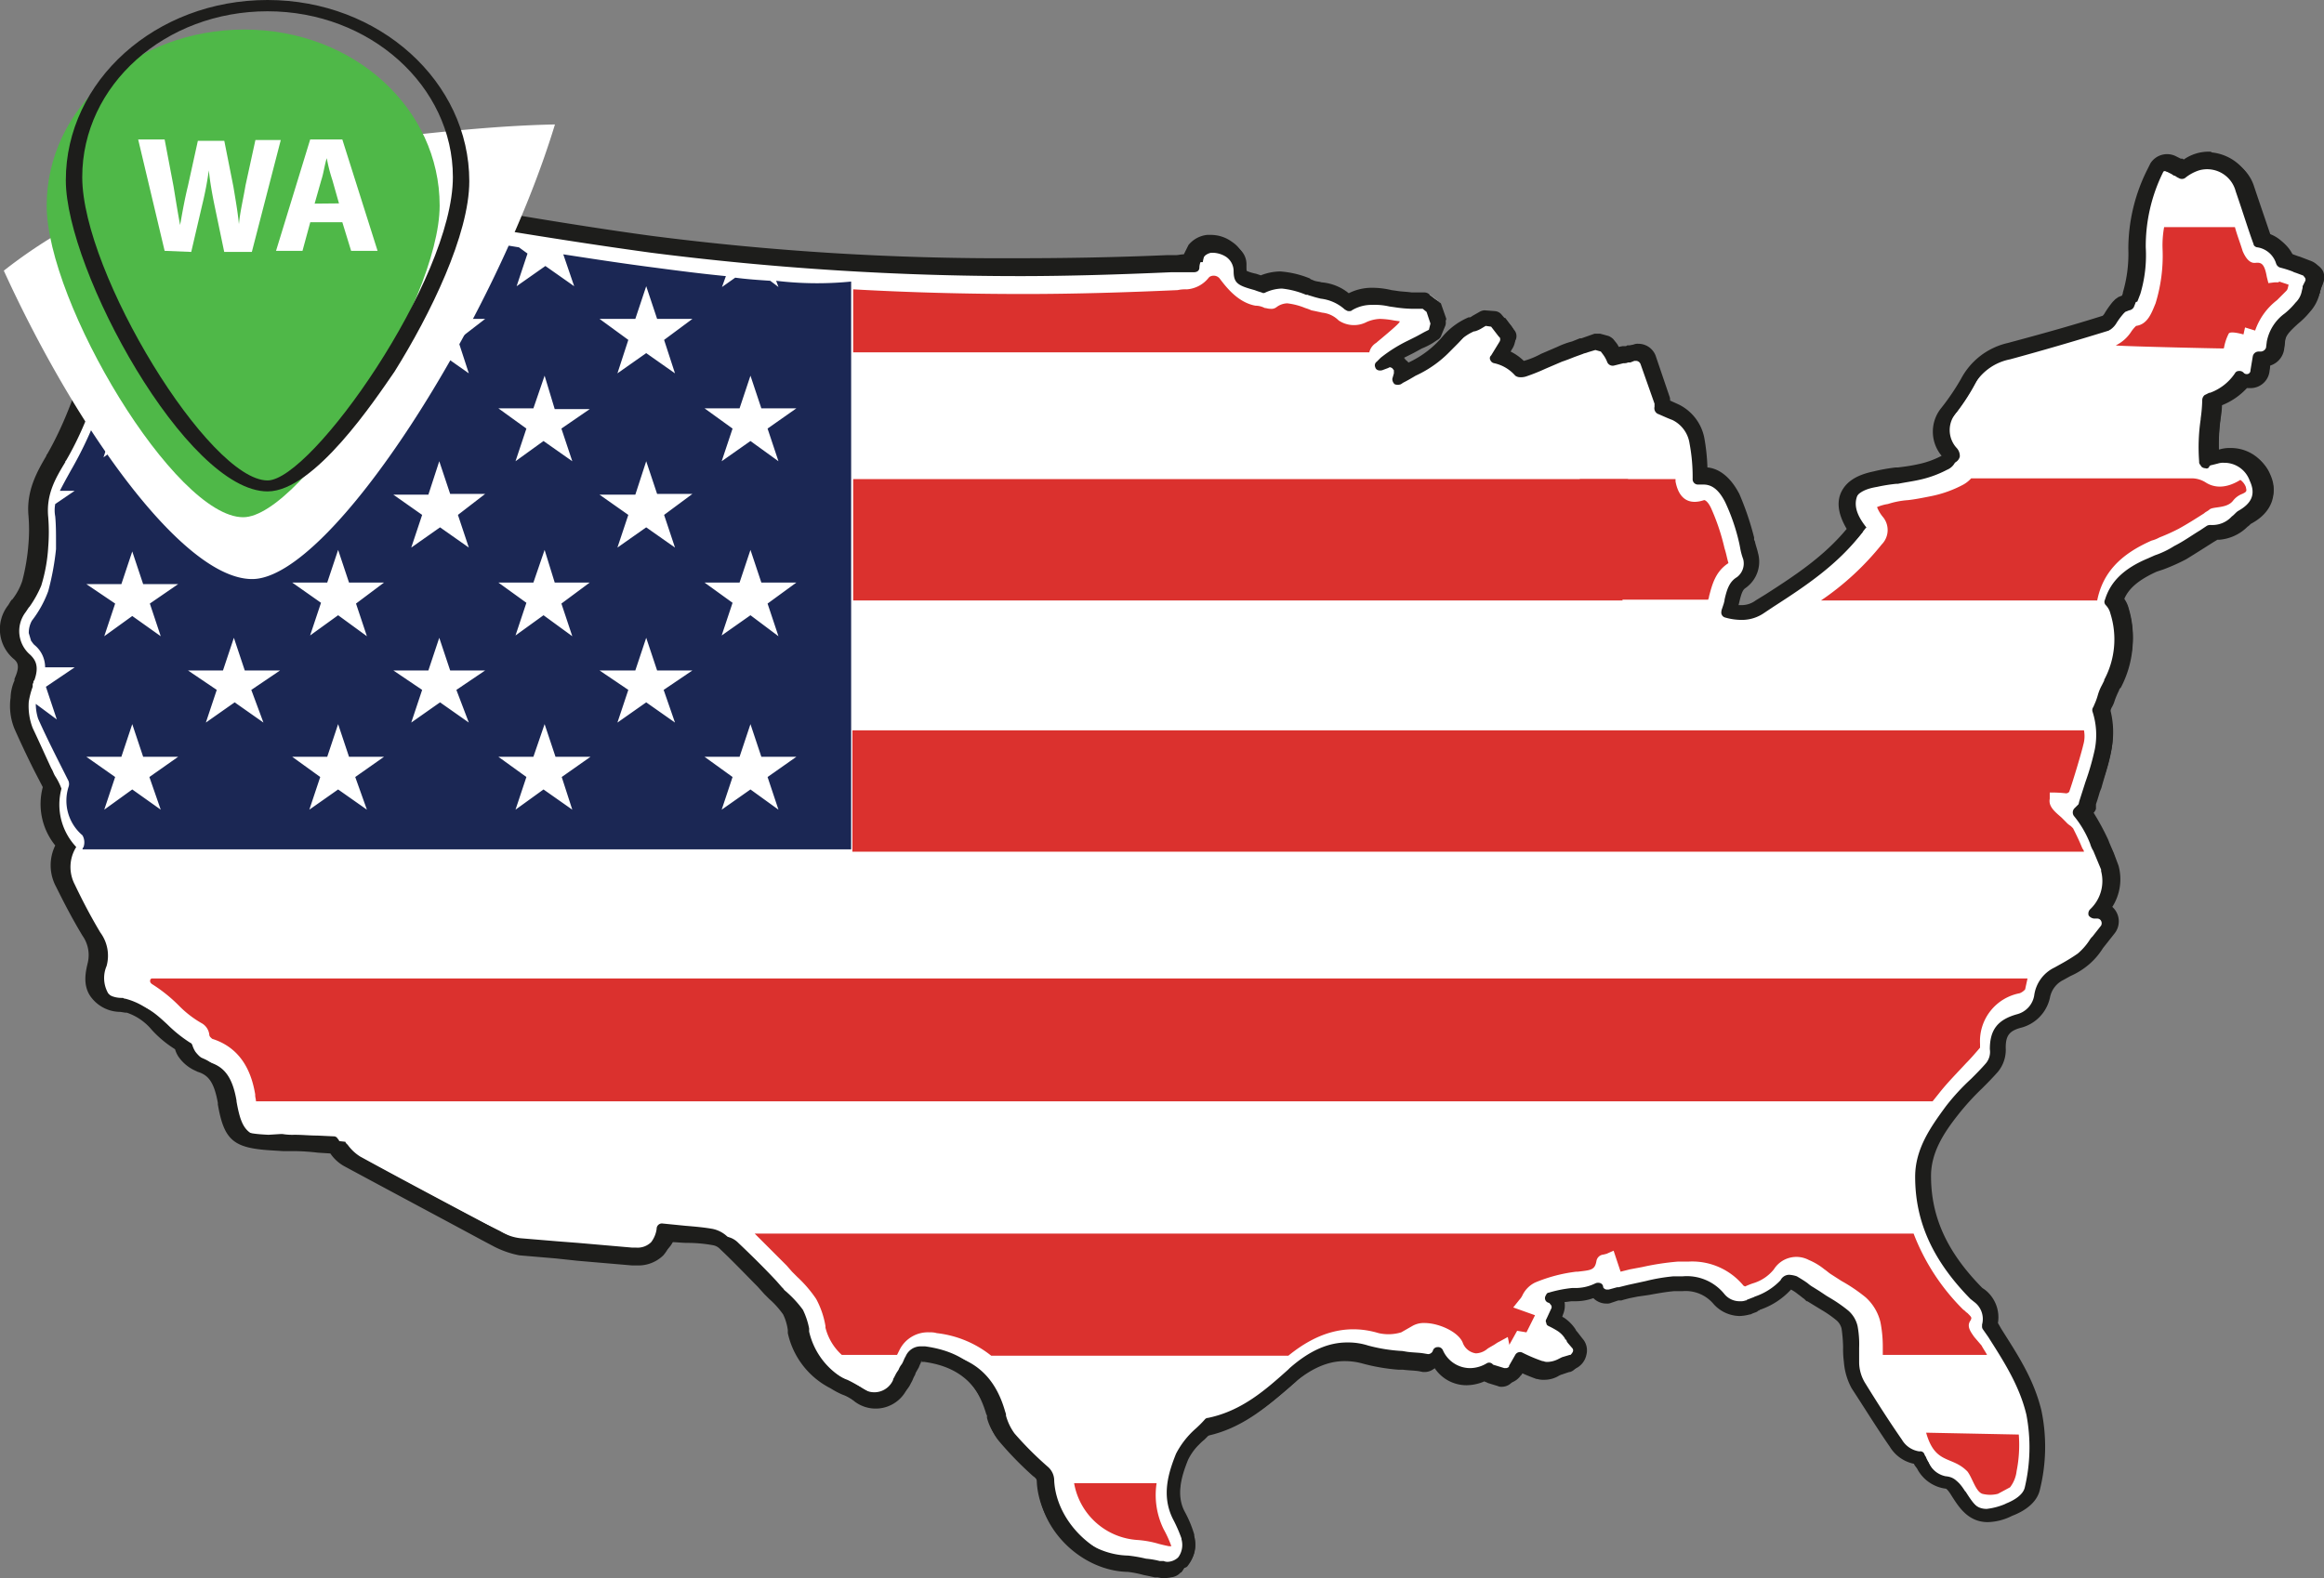
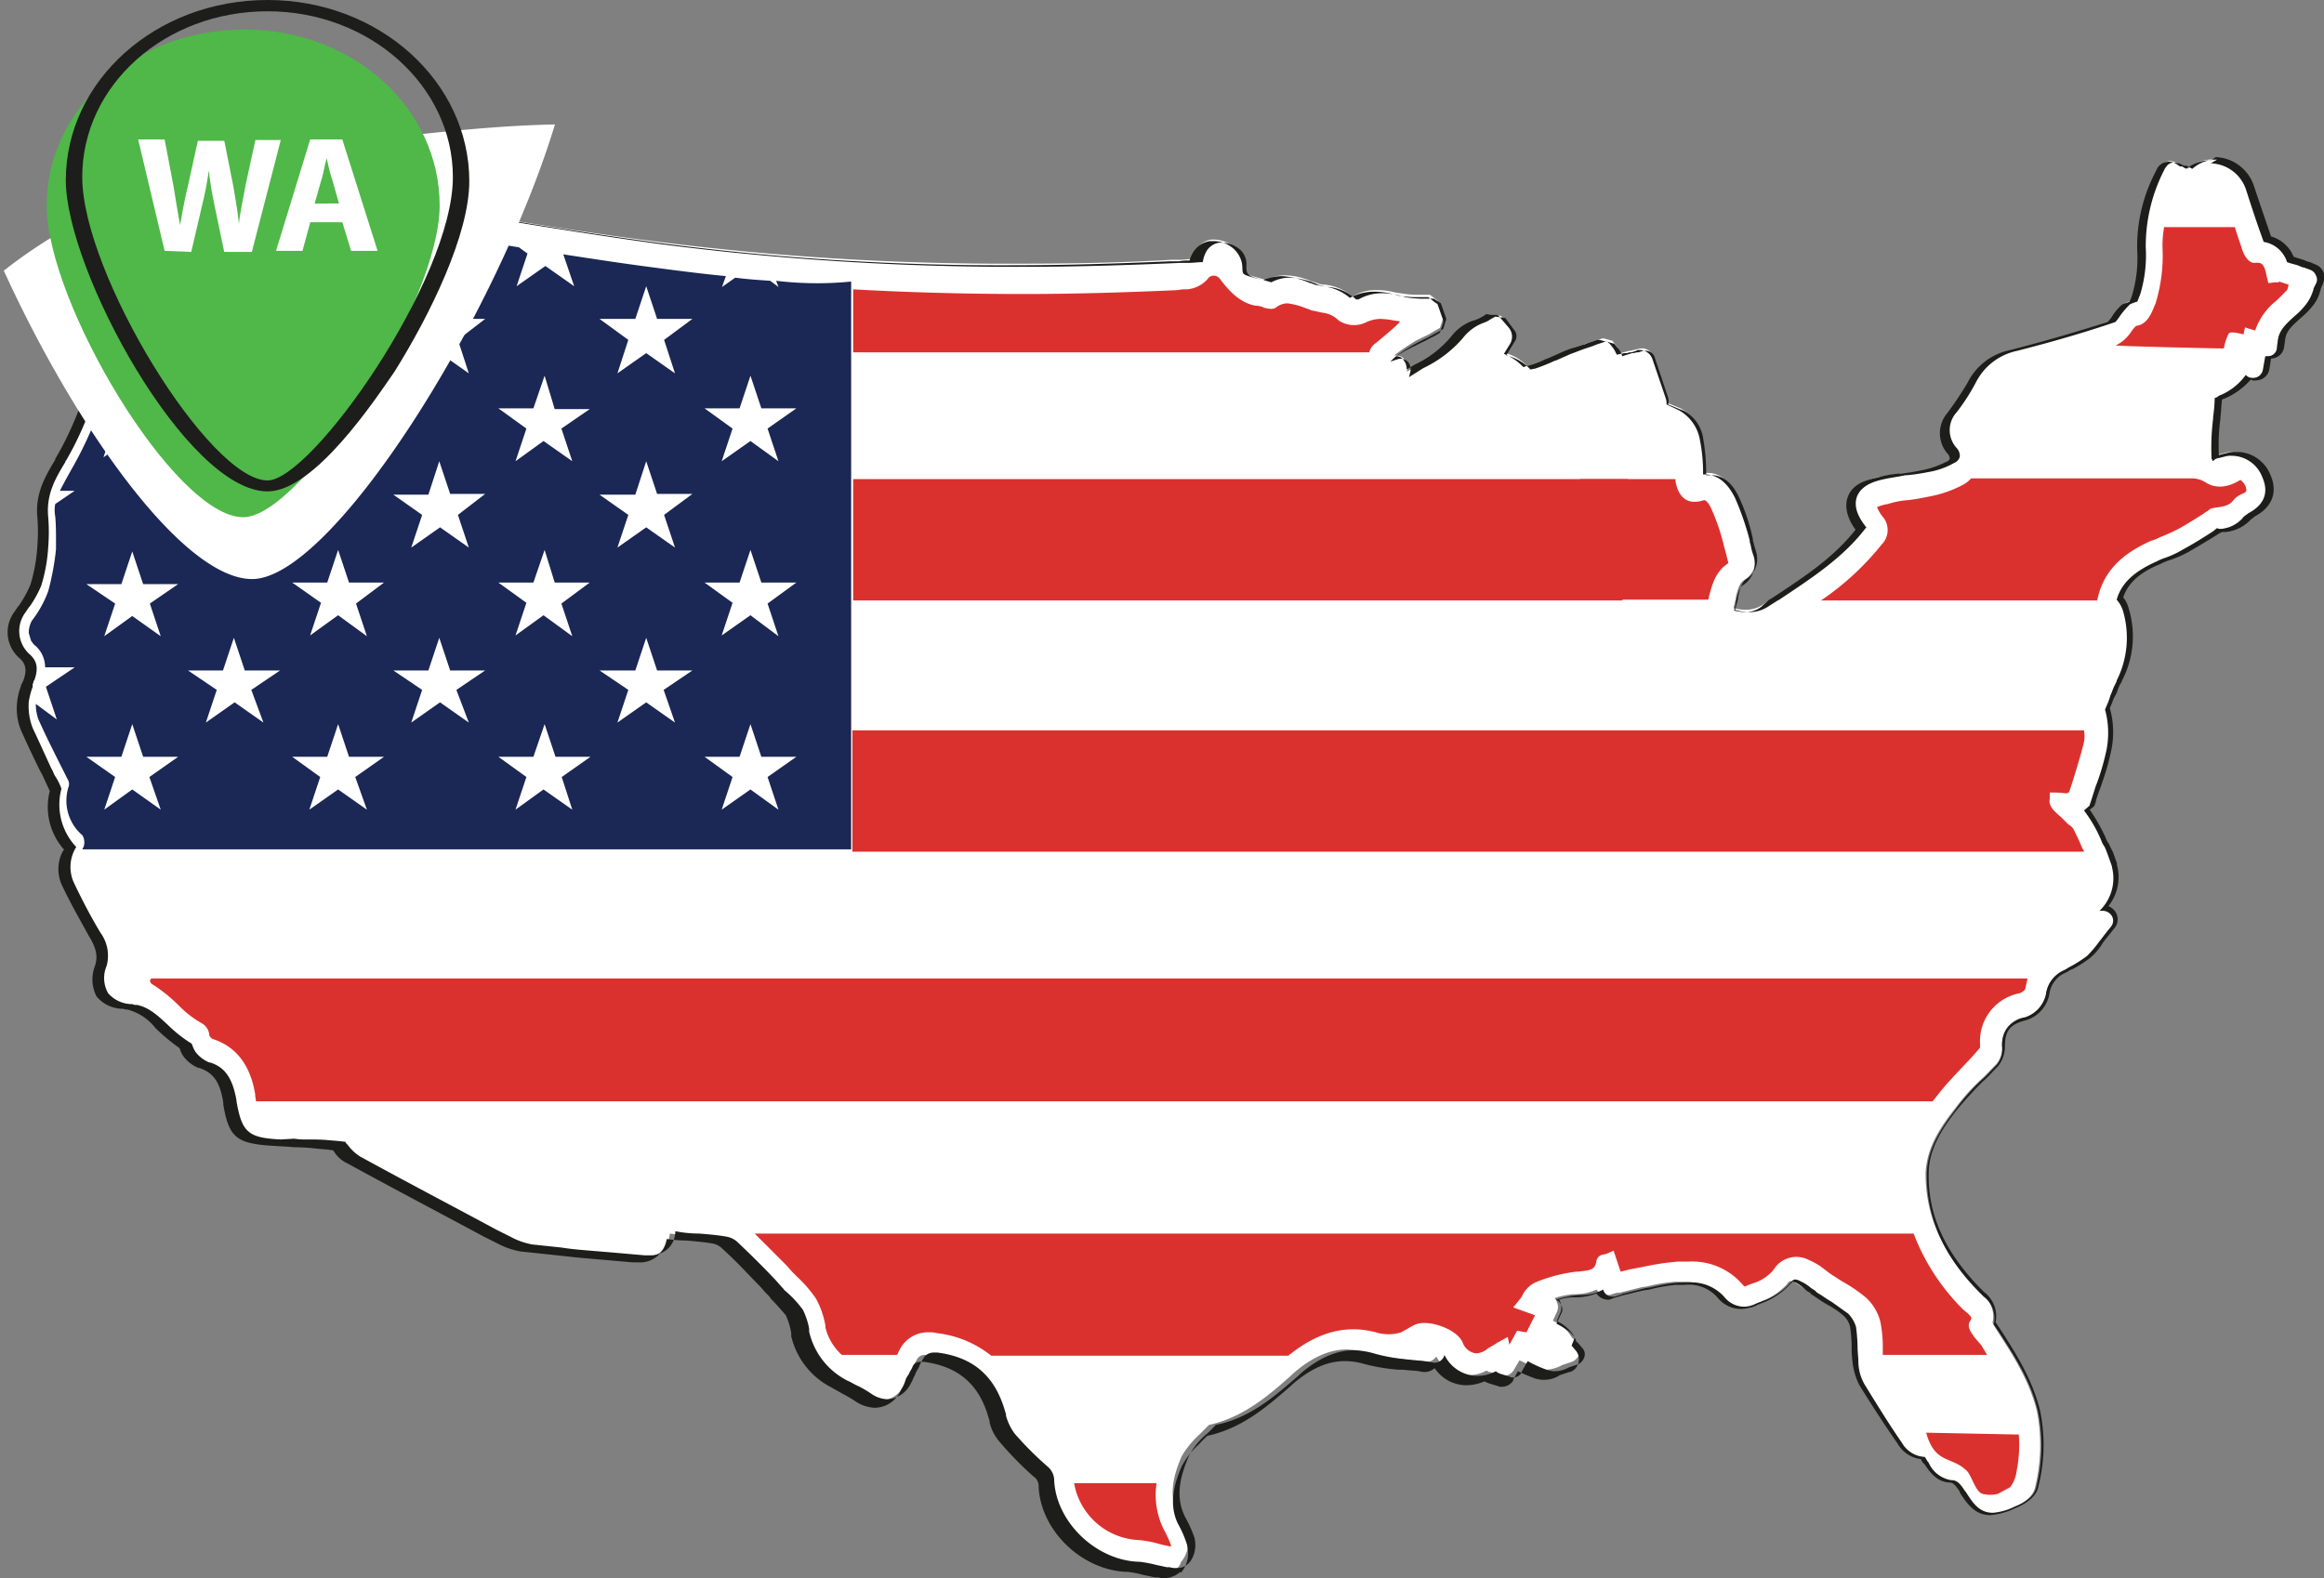
<svg xmlns="http://www.w3.org/2000/svg" viewBox="0 0 298.71 202.9">
  <rect x="0" y="0" width="298.71" height="202.9" fill="#808080" stroke="none" />
  <defs>
    <style>.cls-1{fill:#fff;}.cls-2{fill:#1d1d1b;}.cls-3{fill:#1b2754;}.cls-4{fill:#db312e;}.cls-5{fill:#4fb848;}</style>
  </defs>
  <g data-name="Layer 2" id="Layer_2">
    <g data-name="Layer 1" id="Layer_1-2">
      <g data-name="Layer 2" id="Layer_2-2">
        <g data-name="Layer 1-2" id="Layer_1-2-2">
          <path d="M150.16,202a2,2,0,0,1-.8-.1l-.3-.1H149l-1.4-.3a15.52,15.52,0,0,0-2.1-.4c-5.7-.1-10.9-5.1-11.2-10.6a1.82,1.82,0,0,0-.8-1.6,43.63,43.63,0,0,1-4.3-4.3,5.45,5.45,0,0,1-1.2-2.4l-.1-.5c-1.3-4.5-3.9-6.9-8.5-7.5h-.5a1.13,1.13,0,0,0-1.1.7,4.67,4.67,0,0,0-.5,1,1.61,1.61,0,0,1-.4.7l-.1.3c-.2.3-.3.7-.5,1a3.58,3.58,0,0,1-3.2,2.2,4.76,4.76,0,0,1-2.3-.7,9.5,9.5,0,0,0-1.7-1c-.5-.2-.9-.5-1.4-.7a10,10,0,0,1-5-6.5v-.3a7.54,7.54,0,0,0-.8-2.4,20.89,20.89,0,0,0-2-2.2c-.2-.2-.4-.3-.5-.5l-1-1c-1.3-1.4-3-3.2-4.8-4.8a3.53,3.53,0,0,0-1.3-.8c-1.1-.2-2.3-.3-3.4-.4a26.35,26.35,0,0,1-2.8-.2,4,4,0,0,1-.9,2.1,3.54,3.54,0,0,1-2.6,1h-.7l-6.9-.6c-1.2-.1-2.5-.2-3.7-.4l-3.8-.4a8.19,8.19,0,0,1-3-1l-2-1c-5-2.6-11.1-5.9-17.3-9.2a4.36,4.36,0,0,1-1.7-1.6c-.1-.1-.1-.2-.2-.2l-.8-.1-1.2-.1c-1-.1-2-.1-3-.1a8.6,8.6,0,0,1-1.6-.1l-1.6-.1c-4.4-.2-5.2-1-5.9-5.1v-.2c-.5-2.8-1.4-4.1-3.3-4.7a3.89,3.89,0,0,1-2-1.6,3.55,3.55,0,0,1-.4-.9c-.1,0-.1-.1-.2-.2a17.55,17.55,0,0,1-3-2.4c-1.3-1.2-2.3-2.2-3.8-2.4h-.2l-.4-.1a4.63,4.63,0,0,1-3.3-1.5,4.35,4.35,0,0,1-.2-3.7,4.62,4.62,0,0,0-.8-4.1c-1.2-2-2.3-4.1-3.3-6.2a5,5,0,0,1,.1-4.9,7.87,7.87,0,0,1-1.8-7.5c-.2-.5-.5-1-.7-1.5l-.5-1c-.8-1.6-1.6-3.3-2.5-5.2a8.28,8.28,0,0,1-.5-3.5,6.53,6.53,0,0,1,.5-2l.4-.7c.6-1.7.1-2.5-.5-3a4.13,4.13,0,0,1-.7-5.8l.3-.6.1-.1A11.74,11.74,0,0,0,4,75.2a21,21,0,0,0,.9-5,22.85,22.85,0,0,0,0-3.7c-.2-3,1.1-5.2,2.3-7.2v-.2c2.5-4.2,4.1-8.9,5.7-14.6a5,5,0,0,1,.5-1.3l.2-.4a5.64,5.64,0,0,0,.4-1.2,13.33,13.33,0,0,0,.3-2.8V38a2.26,2.26,0,0,1,.1-1.8,6.17,6.17,0,0,0,0-3.8,11.42,11.42,0,0,1-.1-5.2V25.1a1.54,1.54,0,0,1,1.5-1.5h0a1.27,1.27,0,0,1,.6.1l1,.5c.7.4,1.3.6,1.9,1l.3.1A14.34,14.34,0,0,0,23,26.7l.4.1h.1a9.5,9.5,0,0,1,1.7,1,.9.9,0,0,0-.1-.5,19.83,19.83,0,0,1-.3-3.5V23a1.62,1.62,0,0,1,1.5-1.6h.4l3.7.8c2,.5,4.2.9,6.2,1.2,4.5.8,9.1,1.5,13.5,2.3l.9.1c10.8,1.9,21.9,3.8,32.9,5.2a354,354,0,0,0,47.2,2.9c6,0,12.6-.1,19.5-.5h1.1c.5,0,1.1-.1,1.6-.1a2.63,2.63,0,0,1,.7-1.5,2.7,2.7,0,0,1,1.7-1h.4a4.39,4.39,0,0,1,2.2.7,3,3,0,0,1,1.4,2.6c0,.9,0,1.1,2,1.6l1,.3a5.33,5.33,0,0,1,2.4-.6,8.53,8.53,0,0,1,3.5.8h.1l.6.2a2.51,2.51,0,0,0,1,.2,6.49,6.49,0,0,1,3.5,1.5h.1a5.53,5.53,0,0,1,3.1-.8,8.52,8.52,0,0,1,2.3.3l.7.1a13.55,13.55,0,0,0,2,.2h1.8l.9.7.1.1.7,2v.2l-.4,1.2a.1.1,0,0,1-.1.1l-.7.4a8.26,8.26,0,0,1-1.3.7l-.6.3-.4.2a27.5,27.5,0,0,0-2.8,1.9h.2a1.47,1.47,0,0,1,1.5,1.5v.3l-.1.3c.5-.3,1-.6,1.4-.9a13.83,13.83,0,0,0,4.9-3.7,6.29,6.29,0,0,1,2.8-2,5.94,5.94,0,0,0,.8-.4l.7-.4h.1l1.3.2c.1,0,.1,0,.2.1l1.2,1.4a1.51,1.51,0,0,1,.2,1.8l-.9,1.5a5.75,5.75,0,0,1,2.8,1.7l.5-.1a26,26,0,0,0,2.5-1l2.1-.9a13.36,13.36,0,0,1,1.8-.7l.9-.3.6-.2.7-.2.6-.2h.1l1.1.3a.1.1,0,0,1,.1.1l.4.5a8.79,8.79,0,0,1,.6,1l1.1-.3h.1c.2,0,.3-.1.5-.1l.8-.2h.4a1.5,1.5,0,0,1,1.3,1.1l1.7,5a2.77,2.77,0,0,1,.1.9l1.7.7a5.4,5.4,0,0,1,2.7,3.7,23.83,23.83,0,0,1,.4,4.6h.4c1.5,0,2.8,1,3.7,2.9a28.52,28.52,0,0,1,1.8,5.4l.1.5c.1.5.3,1,.4,1.5a3,3,0,0,1-1.2,3.4c-.7.4-.9,1.1-1.2,2.3V77l-.1.4-.2.8a7.77,7.77,0,0,0,1.6.2,4.07,4.07,0,0,0,2.4-.8l1.2-.8c4.2-2.7,8.1-5.3,11-9.1-.6-.9-1.7-2.4-1-4.1.6-1.5,2.2-2,3.7-2.3a25.12,25.12,0,0,1,2.7-.4h.2a20.24,20.24,0,0,0,2.6-.4,11.66,11.66,0,0,0,3.3-1.1,1.7,1.7,0,0,0,.6-.6,1.61,1.61,0,0,0-.3-.9,3.78,3.78,0,0,1,0-4.9,33,33,0,0,0,2.6-3.9,8,8,0,0,1,5.4-4.1c4.3-1.1,8.5-2.3,12.6-3.7l.5-.7a11.32,11.32,0,0,1,1-1.3l.3-.3.1-.1.8-.3h0l.3-.9a16.78,16.78,0,0,0,.7-5.9,21.55,21.55,0,0,1,2.2-9.7l.3-.6.1-.1a1.71,1.71,0,0,1,1.3-.7,1.85,1.85,0,0,1,.7.2l.6.3.1.1h.1a1.61,1.61,0,0,1,.7.4,4.72,4.72,0,0,1,3.2-1.2,5,5,0,0,1,4.7,3.5c.9,2.8,1.6,4.8,2.2,6.6a3.73,3.73,0,0,1,2.9,2.5l1.5.5.2.1a.76.76,0,0,0,.4.1l.8.3a1.42,1.42,0,0,1,.9.8,1.48,1.48,0,0,1,0,1.3l-.3.8c0,.1-.1.3-.1.4a4,4,0,0,1-1,1.8,18.48,18.48,0,0,1-1.4,1.4c-1.2,1.1-2,1.8-2,3l-.1.8a1.48,1.48,0,0,1-1.6,1.4h-.1l-.3,1.5a1.51,1.51,0,0,1-1.5,1.3,1.88,1.88,0,0,1-.8-.2,7.33,7.33,0,0,1-3.5,2.5l-.1.1a.35.35,0,0,0-.2.1,16.41,16.41,0,0,1-.2,2.3v.2a29,29,0,0,0-.2,5.1h0a.91.91,0,0,1,.7-.3l.8-.2a3.4,3.4,0,0,1,1-.1,4.52,4.52,0,0,1,4.2,2.9c1,2,.3,3.9-1.8,5.1-.2.2-.5.3-.7.5a4.94,4.94,0,0,1-3,1.4h-.4l-.7.5c-1.1.7-2.3,1.4-3.5,2.1a13.07,13.07,0,0,1-2.7,1.2l-.9.4c-2.7,1.2-4.3,2.6-4.9,4.6a2.67,2.67,0,0,1,.7,1.4,12.23,12.23,0,0,1-.9,9.2l-.3.6c-.2.4-.3.8-.5,1.2l-.3.9-.3.7c0,.1-.1.1-.1.2a13,13,0,0,1,.2,5.2,33.11,33.11,0,0,1-1.2,4.2l-.2.6-.6,1.8v.2l-.2.6c0,.1,0,.1-.1.1l-.5.4a18.25,18.25,0,0,1,2,3.6c.1.3.2.5.3.8l.2.5.4.8.5,1.4v.1a5.86,5.86,0,0,1-1.3,5.4,1.55,1.55,0,0,1,1.3,1.7,1.14,1.14,0,0,1-.3.8l-.8,1-.3.4-.3.5a10.61,10.61,0,0,1-1.7,2,16.44,16.44,0,0,1-2.2,1.4l-.3.1-.3.1-.5.2a3.67,3.67,0,0,0-2.1,2.9,4.15,4.15,0,0,1-2.9,3.1c-2,.6-2.7,1.5-2.8,3.6a3,3,0,0,1-.8,2.4c-.7.7-1.3,1.4-2,2a27.44,27.44,0,0,0-3.2,3.6c-1.9,2.4-3.7,5.1-3.8,8.4,0,5.4,2.1,10.2,6.8,15l.1.1.2.2.1.1a3.69,3.69,0,0,1,1.4,3.8l.6,1c2,3.1,4.1,6.3,5.1,10.3a22.68,22.68,0,0,1-.2,9.7c-.2,1.2-1.3,2.1-3,2.8l-.2.1a7.67,7.67,0,0,1-2.7.7c-2,0-2.8-1.4-3.7-2.8v-.1c-.7-1.1-1-1.3-1.6-1.4a4,4,0,0,1-2.9-2.2l-.2-.4c-.1-.2-.2-.3-.3-.5h-.1a3.66,3.66,0,0,1-2.9-1.9c-1.6-2.3-3.2-4.9-4.9-7.5a6,6,0,0,1-.8-2.9c0-.7-.1-1.3-.1-1.9a19.48,19.48,0,0,0-.2-2.5,3.77,3.77,0,0,0-.9-1.5,10.71,10.71,0,0,0-2.2-1.5l-.5-.3a4.05,4.05,0,0,0-.9-.5l-.6-.4-.3-.2c-.2-.2-.5-.3-.7-.5a8.34,8.34,0,0,0-1.2-.8c-.2-.1-.4-.1-.6-.2a.78.78,0,0,0-.4.4,9.13,9.13,0,0,1-3.7,2.4l-.2.1a3.55,3.55,0,0,0-.9.4h-.1a3.59,3.59,0,0,1-1.1.2,3.5,3.5,0,0,1-2.8-1.4,5.5,5.5,0,0,0-4.6-2h-1.1a21.36,21.36,0,0,0-3.5.6l-.7.1-.8.2-.8.2-1.2.3h-.3l-.4.1-.6.2h-.4a1.71,1.71,0,0,1-1.3-.7,6.71,6.71,0,0,1-2.8.6h-.2a10.27,10.27,0,0,0-2.4.5.85.85,0,0,1,.3.5,1.48,1.48,0,0,1,0,1.3l-.5,1.1a8.79,8.79,0,0,1,1,.6,4.56,4.56,0,0,1,1.2,1.2l.2.3c.1.1.1.2.2.2l.5.6a1.52,1.52,0,0,1,.3,1.3,1.57,1.57,0,0,1-1,1.1l-.9.3-.3.1a4.66,4.66,0,0,1-2,.6,2.2,2.2,0,0,1-.8-.1h-.1c-.9-.3-1.7-.7-2.6-1.1l-.7,1.2a1.56,1.56,0,0,1-1.3.8.9.9,0,0,1-.5-.1l-1.3-.4a.52.52,0,0,1-.4-.2,4.75,4.75,0,0,1-2.4.6,4.63,4.63,0,0,1-4.1-2.4,1.46,1.46,0,0,1-1.3.7h.1l-.6-.1a13.61,13.61,0,0,0-2.1-.2l-.6-.1a24.64,24.64,0,0,1-4.6-.8,10,10,0,0,0-2.4-.4c-2.2,0-4.5,1-6.9,3.1l-.2.2c-2.8,2.5-6.1,5.4-10.6,6.4l-1.2,1.2a12.27,12.27,0,0,0-2.3,2.8c-1,2.3-1.8,5-.5,7.6a16,16,0,0,1,1.2,2.7,3.7,3.7,0,0,1-.7,3.2l-.1.1A1.56,1.56,0,0,1,150.16,202Z" class="cls-1" />
          <path d="M284.16,21a4.94,4.94,0,0,1,4.5,3.3c.9,2.8,1.6,4.9,2.3,6.8a3.79,3.79,0,0,1,3,2.6c.5.2,1.1.3,1.6.5l.2.1c.1,0,.2.1.4.1l.8.3a1.21,1.21,0,0,1,.7.7,1.08,1.08,0,0,1,0,1.1l-.3.6h0v.1l-.1.3a5.42,5.42,0,0,1-1,1.8,9.27,9.27,0,0,1-1.4,1.4c-1.2,1.1-2,1.9-2.1,3.2l-.1.7a1.16,1.16,0,0,1-1.2,1.2h-.3l-.3,1.7a1.29,1.29,0,0,1-1.3,1.1,1.09,1.09,0,0,1-.9-.4,7.74,7.74,0,0,1-3.5,2.7l-.1.1c-.1.1-.3.1-.4.2h0a19.42,19.42,0,0,1-.2,2.4v.2a30.17,30.17,0,0,0-.2,5.2c.1.1.1.2.2.3a1,1,0,0,1,.7-.4l.8-.2a2.77,2.77,0,0,1,.9-.1,4.23,4.23,0,0,1,3.9,2.7c.9,2,.3,3.6-1.8,4.7-.2.2-.5.3-.7.6a4.21,4.21,0,0,1-2.8,1.4.9.9,0,0,1-.5-.1l-.5.4-.3.2c-1.1.7-2.2,1.4-3.5,2.1a12.27,12.27,0,0,1-2.6,1.2l-.5.2-.4.2c-2.9,1.3-4.5,2.8-5.1,4.9a3.92,3.92,0,0,1,.8,1.4,12.22,12.22,0,0,1-.8,9v.1l-.3.6c-.2.4-.3.8-.5,1.2a9.44,9.44,0,0,1-.3.9l-.3.7h0a.35.35,0,0,1-.1.2,11.44,11.44,0,0,1,.2,5.2,33.11,33.11,0,0,1-1.2,4.2l-.2.5-.6,1.9-.2.6-.7.6a17.93,17.93,0,0,1,2.2,3.8,3,3,0,0,0,.4.8c.2.3.1.3.2.4l.3.8.5,1.4v.1a5.81,5.81,0,0,1-1.6,5.6h.4a1.39,1.39,0,0,1,1.2.7,1.21,1.21,0,0,1-.1,1.3l-.8,1-.3.4c-.1.1-.2.3-.4.5a14.62,14.62,0,0,1-1.6,1.9,16.44,16.44,0,0,1-2.2,1.4l-.2.1-.3.2-.4.2a3.94,3.94,0,0,0-2.2,3.1,4,4,0,0,1-2.7,2.9,3.44,3.44,0,0,0-2.9,3.8,3.31,3.31,0,0,1-.7,2.3c-.7.7-1.3,1.4-2,2a27.44,27.44,0,0,0-3.2,3.6c-1.9,2.5-3.8,5.2-3.8,8.6,0,5.5,2.1,10.4,6.9,15.2l.1.1.2.2.1.1a3.5,3.5,0,0,1,1.3,3.6h0l.7,1c2,3.1,4.1,6.3,5,10.2a22.22,22.22,0,0,1-.2,9.6c-.2,1.1-1.2,2-2.8,2.6l-.2.1a7.71,7.71,0,0,1-2.6.7c-1.8,0-2.6-1.3-3.5-2.7l-.1-.1c-.7-1.1-1.1-1.4-1.8-1.4a3.85,3.85,0,0,1-2.8-2.1l-.1-.2-.1-.1-.3-.5-.1-.1h-.2a3.61,3.61,0,0,1-2.7-1.8c-1.6-2.3-3.2-4.9-4.8-7.5a6,6,0,0,1-.8-2.9c0-.6-.1-1.3-.1-1.9a22.75,22.75,0,0,0-.2-2.6,4.25,4.25,0,0,0-1-1.7l-2.1-1.5-.5-.3-.9-.6-.5-.3h0l-.2-.2c-.2-.2-.5-.3-.7-.5a5.67,5.67,0,0,0-1.3-.8,1.45,1.45,0,0,0-.7-.2,1.18,1.18,0,0,0-.6.5,8.57,8.57,0,0,1-3.6,2.3l-.2.1h0a3.55,3.55,0,0,0-.9.4h-.1a3.55,3.55,0,0,1-1,.2,3.25,3.25,0,0,1-2.5-1.1,5.6,5.6,0,0,0-4.8-2h-1.2a21.36,21.36,0,0,0-3.5.6l-.7.1-.8.2-.8.2-1.2.3h-.1l-.2.1-.3.1-.6.2h-.3a1.2,1.2,0,0,1-1.2-.9h0a5.92,5.92,0,0,1-2.9.7h-.3a15,15,0,0,0-2.9.6,1.21,1.21,0,0,1,.7.7,1.08,1.08,0,0,1,0,1.1l-.6,1.3a7.46,7.46,0,0,1,1.2.7,3.45,3.45,0,0,1,1.2,1.2l.1.2v.1a.1.1,0,0,0,.1.1l.2.2.5.6a1.13,1.13,0,0,1,.3,1.1,1.59,1.59,0,0,1-.8,1h0l-.9.3-.3.1a3.74,3.74,0,0,1-1.8.5,1.7,1.7,0,0,1-.7-.1h-.1a16,16,0,0,1-2.7-1.2l-.8,1.4v.1a1.25,1.25,0,0,1-1.1.6.6.6,0,0,1-.4-.1l-1.3-.4a2.19,2.19,0,0,1-.5-.3,5,5,0,0,1-2.4.6,4.76,4.76,0,0,1-4.2-2.7h0a1.3,1.3,0,0,1-1.3,1h-.1l-.5-.1a14.92,14.92,0,0,0-2.1-.2l-.6-.1a23.63,23.63,0,0,1-4.5-.8,10.05,10.05,0,0,0-2.5-.4c-2.3,0-4.6,1-7,3.1l-.2.2c-2.9,2.5-6.1,5.4-10.6,6.3a13.58,13.58,0,0,1-1.2,1.2,9.23,9.23,0,0,0-2.3,2.9c-1,2.4-1.8,5.1-.4,7.8a16,16,0,0,1,1.2,2.7v.1a3.7,3.7,0,0,1-.6,2.9l-.1.1a2.06,2.06,0,0,1-1.7.7,2.2,2.2,0,0,1-.8-.1H150l-1.4-.3a15.52,15.52,0,0,0-2.1-.4c-5.5-.1-10.7-5-11-10.4a2.34,2.34,0,0,0-.8-1.8,43.63,43.63,0,0,1-4.3-4.3,7,7,0,0,1-1.1-2.3v-.2l-.1-.3c-1.3-4.6-4.1-7-8.7-7.6H120a1.51,1.51,0,0,0-1.4.9,4.67,4.67,0,0,0-.5,1l-.4.7-.1.3c-.2.3-.3.7-.5,1a3.54,3.54,0,0,1-3,2.1,3.77,3.77,0,0,1-2.1-.7,15.05,15.05,0,0,0-1.7-1c-.5-.2-.9-.5-1.4-.7a9.44,9.44,0,0,1-4.9-6.3v-.4a9.68,9.68,0,0,0-.8-2.4,14.16,14.16,0,0,0-2-2.2c-.2-.2-.4-.3-.5-.5l-.2-.2-.7-.8c-1.3-1.4-3.1-3.2-4.9-4.9a2.75,2.75,0,0,0-1.5-.8c-1.1-.2-2.3-.3-3.5-.4a16.28,16.28,0,0,1-3.1-.3,3.1,3.1,0,0,1-.9,2.2,3.41,3.41,0,0,1-2.4.9h-.6l-4.6-.4-2.4-.2c-1.2-.1-2.5-.2-3.7-.4l-3.8-.4a9.38,9.38,0,0,1-2.8-1l-1.8-.9c-5-2.7-11.3-6-17.5-9.4a5.72,5.72,0,0,1-1.6-1.5l-.2-.2a.35.35,0,0,1-.1-.2l-.9-.1-1.2-.1c-1-.1-2-.1-2.9-.1a8.6,8.6,0,0,1-1.6-.1l-1.7.1c-4.2-.2-5-.9-5.7-4.9h0v-.1c-.5-2.9-1.5-4.3-3.4-4.9h-.1a4.2,4.2,0,0,1-1.8-1.4,3.55,3.55,0,0,1-.4-.9c-.1-.1-.1-.2-.2-.2a17.55,17.55,0,0,1-3-2.4c-1.3-1.2-2.4-2.2-3.9-2.5h-.3l-.3-.1a4.1,4.1,0,0,1-3.1-1.4,3.94,3.94,0,0,1-.2-3.5,5,5,0,0,0-.8-4.3c-1.2-2-2.3-4.1-3.3-6.2a4.84,4.84,0,0,1,.2-4.8,7.92,7.92,0,0,1-1.9-7.5,8,8,0,0,0-.8-1.6c-.2-.3-.3-.7-.5-1-.7-1.5-1.5-3.3-2.4-5.2a7.83,7.83,0,0,1-.5-3.4,10.55,10.55,0,0,1,.5-1.9V88c0-.1.1-.2.1-.3s0-.2.1-.2c.7-1.9.1-2.7-.5-3.3a4,4,0,0,1-.6-5.5l.4-.6.1-.1a14.28,14.28,0,0,0,1.5-2.7,21,21,0,0,0,.9-5,24.1,24.1,0,0,0,0-3.8c-.3-3,1-5.1,2.2-7.1v-.1l.1-.1c2.5-4.3,4.1-9,5.7-14.7a5,5,0,0,1,.5-1.3l.2-.4a5,5,0,0,0,.5-1.3v-.1a26.6,26.6,0,0,0,.3-2.8v-.8a2.21,2.21,0,0,1,0-1.6,6.49,6.49,0,0,0,0-3.9h0a11,11,0,0,1-.1-5.1V25a1.18,1.18,0,0,1,1.3-1.2h0a.9.9,0,0,1,.5.1h0l.9.4a10.42,10.42,0,0,1,1.8,1l.3.1a21.69,21.69,0,0,0,3.5,1.5l.4.1h.1a7.1,7.1,0,0,1,2.2,1.3,4.25,4.25,0,0,0-.2-1.1,19.53,19.53,0,0,1-.3-3.4V23a1.18,1.18,0,0,1,1.3-1.2h.3l.8.1,1.5.3,1.5.3c2,.4,4.2.9,6.2,1.2,4.5.7,9.1,1.5,13.5,2.3l.9.2C62.86,28,74,29.9,85,31.4a355,355,0,0,0,47.2,2.9c6,0,12.6-.2,19.5-.5h1.1c.6,0,1.2-.1,1.8-.1h0a3.82,3.82,0,0,1,.6-1.6,2.37,2.37,0,0,1,1.5-.9h.3a3.61,3.61,0,0,1,2,.6,2.53,2.53,0,0,1,1.2,2.4c0,1.1.1,1.3,2.2,1.8.3.1.7.2,1,.3a5,5,0,0,1,2.4-.6,9.94,9.94,0,0,1,3.4.8h0a1.42,1.42,0,0,0,.6.2,3.55,3.55,0,0,0,1,.2,6,6,0,0,1,3.5,1.6h.3a6.11,6.11,0,0,1,3-.8,9.08,9.08,0,0,1,2.3.3l.4.1.3.1a13.55,13.55,0,0,0,2,.2h1.7l.9.6.7,2-.4,1.3-.7.4c-.4.2-.9.5-1.3.7l-.6.3-.4.2a18.52,18.52,0,0,0-3.3,2.1l-.5.5.9-.3a1.26,1.26,0,0,1,1.6.7,1.7,1.7,0,0,1,.1.7v.1l-.2.8.3-.2c.5-.3,1.1-.7,1.6-1a15.45,15.45,0,0,0,5-3.8,6,6,0,0,1,2.7-2h0a3,3,0,0,0,.8-.4l.7-.4,1.3.2,1.1,1.5a1.2,1.2,0,0,1,.1,1.5l-1.1,1.8a6.09,6.09,0,0,1,3.1,1.8c.2,0,.4-.1.6-.1a26,26,0,0,0,2.5-1l.3-.1.9-.4.9-.4c.6-.2,1.3-.5,1.9-.7l.9-.3h0l.5-.2.6-.2.6-.2,1.1.3.4.5a2.38,2.38,0,0,1,.6,1.1l1.3-.4h.1a4.33,4.33,0,0,0,.5-.1h.2l.6-.2h.3a1.2,1.2,0,0,1,1.2.9l1.7,5.1a1.39,1.39,0,0,1,0,.9c.5.2,1.2.5,2,.8a4.79,4.79,0,0,1,2.5,3.5,25.92,25.92,0,0,1,.4,4.8h.7c1.4,0,2.6.9,3.5,2.8a24.48,24.48,0,0,1,1.8,5.4v.2l.1.3c.1.5.3,1,.4,1.5a3.13,3.13,0,0,1-1.1,3c-.8.4-1,1.2-1.3,2.5V77l-.1.4c-.1.3-.2.7-.3,1a5.82,5.82,0,0,0,1.9.3,4.38,4.38,0,0,0,2.5-.8l1.1-.7.2-.1c4.2-2.8,8.2-5.4,11.1-9.2l.1-.1-.1-.1c-.6-.8-1.7-2.3-1.1-3.9.6-1.4,2.1-1.9,3.5-2.2.9-.2,1.8-.3,2.7-.5h.2a25.12,25.12,0,0,0,2.7-.4,9.85,9.85,0,0,0,3.4-1.2,1.14,1.14,0,0,0,.7-.8,1.5,1.5,0,0,0-.4-1.1,3.39,3.39,0,0,1,0-4.6,25.94,25.94,0,0,0,2.5-3.9,7.72,7.72,0,0,1,5.3-4c4.3-1.1,8.5-2.3,12.6-3.7a5.55,5.55,0,0,0,.6-.8,10.59,10.59,0,0,1,1-1.2l.3-.3.8-.3h.1c.1-.2.2-.5.4-1a17.34,17.34,0,0,0,.7-6,21.43,21.43,0,0,1,2.2-9.6l.3-.6.1-.1a1.15,1.15,0,0,1,1.1-.6c.2,0,.4.1.6.1l.6.3h.3c.3.1.5.3.8.4a4.72,4.72,0,0,1,3.2-1.2M36.26,24.8h0c-2.1-.3-4.2-.8-6.2-1.2,2,.5,4.2.9,6.2,1.2m-18.5.8h0l-.9-.4-.9-.4.9.4.9.4m6.4,3h0L23,28l-.4-.1.4.1a3.38,3.38,0,0,1,1.2.6m260-8a5.17,5.17,0,0,0-3.2,1.1,2.19,2.19,0,0,1-.5-.3h-.3l-.6-.4a1.75,1.75,0,0,0-2.3.6l-.1.2-.3.6a20.7,20.7,0,0,0-2.2,9.8,16.78,16.78,0,0,1-.7,5.9,4.88,4.88,0,0,1-.3.7l-.8.3c-.1,0-.1.1-.2.1l-.3.3a6.42,6.42,0,0,0-1,1.3,4.68,4.68,0,0,1-.5.6c-4.1,1.3-8.2,2.5-12.5,3.6a7.86,7.86,0,0,0-5.5,4.2,44,44,0,0,1-2.6,3.9,4,4,0,0,0,0,5.2.91.91,0,0,1,.3.7c0,.1-.2.3-.5.4a11.66,11.66,0,0,1-3.3,1.1,23.36,23.36,0,0,1-2.6.4H244a12.82,12.82,0,0,0-2.7.5c-1.4.3-3.2.8-3.8,2.5s.4,3.4,1,4.2c-2.9,3.7-6.8,6.2-10.9,8.9l-.2.1-1,.9a3.41,3.41,0,0,1-2.2.7,6.88,6.88,0,0,1-1.3-.2c0-.2.1-.3.1-.5l.1-.4v-.2c.3-1.3.5-1.9,1-2.2a3.32,3.32,0,0,0,1.3-3.7A8.33,8.33,0,0,1,225,70l-.1-.3v-.2A35.75,35.75,0,0,0,223,64q-1.5-3-3.9-3h-.2a21.19,21.19,0,0,0-.4-4.4,5.4,5.4,0,0,0-2.8-3.9l-1.5-.7a2,2,0,0,0-.1-.8l-1.7-5a1.74,1.74,0,0,0-1.7-1.2.6.6,0,0,0-.4.1l-.6.2h-.3a.75.75,0,0,1-.5.1h-.1l-1,.2a4.05,4.05,0,0,0-.5-.9l-.4-.5c-.1-.1-.2-.1-.2-.2l-1.1-.3h-.3l-.6.2-.6.2-.5.2h-.1l-.9.3a14.58,14.58,0,0,0-1.9.7l-.9.4-.9.4-.3.1a10.64,10.64,0,0,1-2.5.9l-.3.1a7,7,0,0,0-2.5-1.7l.8-1.3a1.81,1.81,0,0,0-.2-2.1l-1.2-1.4c-.1-.1-.2-.2-.3-.2l-1.2-.1h-.1c-.1,0-.2,0-.2.1l-.7.4c-.2.1-.5.2-.7.3h-.1a6.07,6.07,0,0,0-2.9,2.1,13.75,13.75,0,0,1-4.7,3.6l-1,.6a1.75,1.75,0,0,0-.4-1.2,1.05,1.05,0,0,0-.9-.5,17.1,17.1,0,0,1,2.3-1.3l.4-.2.6-.3c.5-.2.9-.5,1.4-.7l.7-.4c.1-.1.2-.1.2-.2l.4-1.2v-.3l-.7-2a.22.22,0,0,0-.2-.2l-.9-.7a.37.37,0,0,0-.3-.1h-1.7a13.55,13.55,0,0,1-2-.2l-.3-.1-.4-.1a9.86,9.86,0,0,0-2.4-.3,6.5,6.5,0,0,0-3.1.8,6.49,6.49,0,0,0-3.5-1.5c-.3-.1-.7-.1-1-.2l-.5-.2h-.1a10.59,10.59,0,0,0-3.6-.9,6.44,6.44,0,0,0-2.4.5l-.9-.2c-1.8-.5-1.8-.5-1.8-1.3a3.46,3.46,0,0,0-1.5-2.8,3.89,3.89,0,0,0-2.3-.7h-.4a3.11,3.11,0,0,0-1.9,1.1,3.69,3.69,0,0,0-.7,1.4,6.15,6.15,0,0,0-1.4.1h-1.2c-6.9.3-13.5.5-19.5.5a336.64,336.64,0,0,1-47.1-3c-11-1.5-22.2-3.4-32.9-5.3l-.9-.2c-4.4-.8-9-1.6-13.5-2.3-2.1-.3-4.2-.8-6.2-1.2l-1.4-.2h-.1l-1.5-.3-.8-.2H26a1.79,1.79,0,0,0-1.8,1.8h0v.7a19.53,19.53,0,0,0,.3,3.4,5.17,5.17,0,0,0-1.3-.6h-.1l-.4-.1a18.67,18.67,0,0,1-3.2-1.5l-.3-.2c-.6-.3-1.2-.6-1.9-1l-.9-.4h0a1.48,1.48,0,0,0-.7-.1,1.77,1.77,0,0,0-1.8,1.7h0v2a11.83,11.83,0,0,0,.1,5.3v.1a5.85,5.85,0,0,1,0,3.7,2.51,2.51,0,0,0-.1,1.9v.7a12.41,12.41,0,0,1-.3,2.7v.1a6.12,6.12,0,0,1-.5,1.2l.3.2a5.78,5.78,0,0,0-.5,1.4c-1.7,5.7-3.3,10.4-5.8,14.6v.1h0c-1.2,2-2.6,4.3-2.3,7.4a22.85,22.85,0,0,1,0,3.7,21,21,0,0,1-.9,5,14.28,14.28,0,0,1-1.5,2.7l-.1.1-.4.6a4.4,4.4,0,0,0,.7,6.1c.5.5,1,1.2.4,2.8l-.1.2-.2.4v.1a8,8,0,0,0-.5,2.1,7.36,7.36,0,0,0,.5,3.6c.9,2,1.7,3.7,2.5,5.3a9.29,9.29,0,0,1,.5,1l.7,1.5a8.26,8.26,0,0,0,1.8,7.5,5,5,0,0,0-.1,4.9c1,2.1,2.2,4.2,3.3,6.2,1,1.6,1.2,2.7.8,3.9a4.81,4.81,0,0,0,.2,3.9,4.42,4.42,0,0,0,3.4,1.6l.4.1h.2a6.79,6.79,0,0,1,3.6,2.4,24.84,24.84,0,0,0,3,2.5l.1.1a3.55,3.55,0,0,0,.4.9,4.47,4.47,0,0,0,2,1.6h.1c1.8.6,2.7,1.8,3.1,4.5v.2h0c.7,4.2,1.7,5,6.1,5.3l1.6.1c.5,0,1.1.1,1.6.1a26.42,26.42,0,0,1,2.9.2l1.2.1.7.1.1.1a4,4,0,0,0,1.8,1.6c6.2,3.4,12.5,6.7,17.5,9.4l1.8.9a10,10,0,0,0,2.9,1l3.8.4,3.7.4,2.3.2,4.6.4H82a3.39,3.39,0,0,0,2.7-1,3.81,3.81,0,0,0,1-2,21.12,21.12,0,0,0,2.6.2c1.1.1,2.3.2,3.4.4a2.4,2.4,0,0,1,1.2.7c1.8,1.6,3.5,3.5,4.8,4.8l.7.8.2.2a2.65,2.65,0,0,1,.5.6c.7.7,1.3,1.4,1.9,2.1a8.78,8.78,0,0,1,.7,2.3v.4a9.94,9.94,0,0,0,5.2,6.6c.5.3.9.5,1.4.8a15.05,15.05,0,0,1,1.7,1,4.9,4.9,0,0,0,2.4.8,3.69,3.69,0,0,0,3.4-2.3,4.67,4.67,0,0,0,.5-1l.1-.3a2.51,2.51,0,0,1,.4-.7c.1-.3.4-.7.5-1a1,1,0,0,1,1-.6h.5c4.4.6,7.1,2.9,8.3,7.3l.1.3v.2a6,6,0,0,0,1.3,2.5,44.66,44.66,0,0,0,4.3,4.4,1.51,1.51,0,0,1,.7,1.4c.3,5.7,5.7,10.8,11.5,10.9a14.16,14.16,0,0,1,2,.4c.5.1,1,.2,1.4.3h.4a3.16,3.16,0,0,0,2.9-.7l.1.1a3.85,3.85,0,0,0,.8-3.4v-.1a13.9,13.9,0,0,0-1.2-2.8c-1.2-2.5-.5-5.1.5-7.4a10.11,10.11,0,0,1,2.2-2.8,11.41,11.41,0,0,1,1.1-1.1c4.6-1,7.8-3.9,10.7-6.4l.2-.2c2.3-2,4.5-3,6.7-3a8.52,8.52,0,0,1,2.3.3,24.64,24.64,0,0,0,4.6.8h.6c.7.1,1.5.1,2.1.2l.5.1h.2a1.9,1.9,0,0,0,1.3-.5,4.91,4.91,0,0,0,4.1,2.2,5.93,5.93,0,0,0,2.3-.5c.1.1.3.1.4.2l1.3.4a1.09,1.09,0,0,0,.5.1,1.76,1.76,0,0,0,1.5-.8v-.1l.6-1.1a24.43,24.43,0,0,0,2.4,1h.1a2.77,2.77,0,0,0,.9.1,3.61,3.61,0,0,0,2-.6l.3-.1.9-.3h.1a1.63,1.63,0,0,0,1.1-1.3,1.67,1.67,0,0,0-.4-1.5l-.5-.6.4-1-.1-.1v-.1l-.1-.2a5.35,5.35,0,0,0-1.3-1.3l-.8-.5.4-.9a1.92,1.92,0,0,0-.1-1.8,5.82,5.82,0,0,1,1.9-.3h.3a7.51,7.51,0,0,0,2.6-.5,1.76,1.76,0,0,0,1.5.8.6.6,0,0,0,.4-.1l.6-.2.4-.1.2-.1h.1c.3-.1.8-.2,1.2-.3l.8-.2.9-.2.7-.1a20.21,20.21,0,0,1,3.4-.6h1.1a4.87,4.87,0,0,1,4.4,1.8,3.93,3.93,0,0,0,2.9,1.3,5,5,0,0,0,1.2-.2h.1a3.55,3.55,0,0,0,.9-.4h.1l.2-.1a9.34,9.34,0,0,0,3.8-2.5l.3-.3c.1,0,.3.1.4.1a4.44,4.44,0,0,1,1.1.8,3,3,0,0,0,.7.5l.2.2h0l.6.4.9.6.5.3a10.71,10.71,0,0,1,2.2,1.5,2.85,2.85,0,0,1,.8,1.4,19.48,19.48,0,0,1,.2,2.5,12.1,12.1,0,0,0,.1,1.9,8.51,8.51,0,0,0,.9,3.1c1.6,2.6,3.3,5.2,4.9,7.5a4,4,0,0,0,3,2l.2.4.1.1.2.2c.6.9,1.5,2.2,3.1,2.3.4,0,.7.1,1.4,1.2h0v.1c.9,1.4,1.9,2.9,3.9,2.9a8.87,8.87,0,0,0,2.8-.7l.2-.1c1.8-.7,3-1.7,3.2-2.9a21.64,21.64,0,0,0,.2-9.8c-1-4-3.1-7.3-5.1-10.4l-.6-.9a3.91,3.91,0,0,0-1.5-3.9l-.1-.1-.2-.2-.1-.1c-4.6-4.7-6.8-9.5-6.7-14.8,0-3.2,1.8-5.9,3.7-8.3,1-1.2,2.1-2.4,3.2-3.5.7-.6,1.3-1.3,2-2a4.11,4.11,0,0,0,.9-2.6c0-2,.7-2.8,2.6-3.3a4.35,4.35,0,0,0,3.1-3.3,3.46,3.46,0,0,1,2-2.8l.4-.2.3-.2.3-.1a16.44,16.44,0,0,0,2.2-1.4,7.88,7.88,0,0,0,1.7-2l.3-.4.4-.5.8-1a1.76,1.76,0,0,0-.3-2.5,2.19,2.19,0,0,0-.5-.3,6,6,0,0,0,1.1-5.3V111l-.5-1.4-.4-.8c-.1-.2-.1-.3-.2-.4a2.93,2.93,0,0,1-.4-.8,24.3,24.3,0,0,0-2-3.5l.4-.3.2-.2.2-.6v-.1c.2-.6.4-1.2.6-1.7l.2-.6a30.3,30.3,0,0,0,1.2-4.3,11.44,11.44,0,0,0-.2-5.2V91l.3-.7a3.55,3.55,0,0,1,.4-.9c.2-.3.3-.8.5-1.2a2.19,2.19,0,0,1,.3-.5v-.1a12.32,12.32,0,0,0,.9-9.4,3.69,3.69,0,0,0-.7-1.4c.6-1.8,2.1-3.2,4.8-4.3l.4-.2.5-.2a13.9,13.9,0,0,0,2.8-1.2c1.2-.7,2.4-1.4,3.5-2.1l.3-.2.4-.2h.4a5,5,0,0,0,3.2-1.5c.2-.2.4-.3.6-.5,2.3-1.2,3-3.2,2-5.4a4.68,4.68,0,0,0-4.4-2.9,3.4,3.4,0,0,0-1,.1l-.8.2c-.1,0-.3.1-.4.1a24.67,24.67,0,0,1,.2-4.7v-.2c.1-.7.1-1.5.2-2.2l.1-.1h.1a9.43,9.43,0,0,0,3.5-2.5.88.88,0,0,0,.7.1,1.73,1.73,0,0,0,1.7-1.5l.2-1.3a1.73,1.73,0,0,0,1.7-1.6l.1-.7c.1-1.2.8-1.8,2-2.9a10.61,10.61,0,0,0,1.5-1.5,5,5,0,0,0,1-1.9c0-.1.1-.2.1-.3v-.1l.3-.7a2,2,0,0,0,0-1.5,1.76,1.76,0,0,0-1-.9l-.7-.3-.4-.1-.2-.1c-.5-.2-1-.3-1.5-.5a4.43,4.43,0,0,0-2.9-2.6c-.6-1.8-1.3-3.8-2.2-6.5a5.39,5.39,0,0,0-4.9-3.7Z" class="cls-2" />
-           <path d="M150.26,202.8h0a4.1,4.1,0,0,1-1.1-.1h-.7l-1.2-.3a12.86,12.86,0,0,0-1.9-.4c-6.1-.1-11.8-5.5-12.1-11.5a1.09,1.09,0,0,0-.4-.9,47.78,47.78,0,0,1-4.5-4.5,6.9,6.9,0,0,1-1.5-2.8V182l-.1-.2c-1.2-4.1-3.6-6.2-7.7-6.8h-.6l-.2.2a4.67,4.67,0,0,0-.5,1c-.1.3-.3.5-.4.8l-.1.3c-.2.4-.4.7-.6,1.1a4.47,4.47,0,0,1-6.8,1.8,5.07,5.07,0,0,0-1.6-.9,10.93,10.93,0,0,1-1.5-.8,10.46,10.46,0,0,1-5.5-7.1V171a6.64,6.64,0,0,0-.6-2,11.23,11.23,0,0,0-1.8-2l-.6-.6-.9-1c-1.2-1.2-3-3.1-4.8-4.8a1.62,1.62,0,0,0-.9-.5,18.41,18.41,0,0,0-3.3-.3c-.7,0-1.4-.1-2.1-.1a5.85,5.85,0,0,1-1,1.7,4.6,4.6,0,0,1-3.3,1.3h-.7l-7-.6-2.8-.3-4.7-.4a12.13,12.13,0,0,1-3.2-1.1l-1.7-.9c-5-2.7-11.2-6-17.5-9.4a5.19,5.19,0,0,1-1.9-1.7l-1.6-.1A28.25,28.25,0,0,0,38,148h-1.6l-1.6-.1c-4.8-.3-6-1.3-6.8-5.9v-.2c-.5-2.8-1.3-3.6-2.6-4l-.2-.1a5.25,5.25,0,0,1-2.3-1.9,3.55,3.55,0,0,1-.4-.9,14.25,14.25,0,0,1-3-2.5,7.11,7.11,0,0,0-3.2-2.2h-.2l-.6-.1a4.74,4.74,0,0,1-3.8-1.9c-1.2-1.6-.6-3.6-.4-4.5a4.31,4.31,0,0,0-.7-3.4c-1.5-2.5-2.5-4.5-3.4-6.3a5.82,5.82,0,0,1-.1-5.3,8.46,8.46,0,0,1-1.6-7.5L4.36,99c-.9-1.8-1.7-3.5-2.5-5.3a7.79,7.79,0,0,1-.5-4,5.85,5.85,0,0,1,.5-2.2v-.2l.2-.5c.5-1.3.1-1.7-.2-2a5,5,0,0,1-.8-7l.3-.5c.1-.1.1-.2.2-.2a8,8,0,0,0,1.3-2.4,26.73,26.73,0,0,0,.8-4.8,21.64,21.64,0,0,0,0-3.6c-.3-3.3,1.2-5.8,2.3-7.7,0-.1,0-.1.1-.2,2.3-4,3.9-8.5,5.7-14.4a9.38,9.38,0,0,1,.6-1.5l.2-.4a11.73,11.73,0,0,0,.5-1.1v-.1a11.4,11.4,0,0,0,.2-2.6v-.6a3.33,3.33,0,0,1,.1-2.2,5.8,5.8,0,0,0,0-3.2v-.2a11.38,11.38,0,0,1-.1-5.5V25a2.43,2.43,0,0,1,2.4-2.4h0a1.88,1.88,0,0,1,.8.2h.2l.9.4,1.1.6,1,.5a21.19,21.19,0,0,0,3.1,1.4l.3.1a.37.37,0,0,1,.3.1h.1a15.48,15.48,0,0,1-.1-2.2V23a2.43,2.43,0,0,1,2.4-2.4h.5l2.2.5h.1l1.4.2c2,.4,4.1.9,6.2,1.2,4.2.7,8.4,1.4,12.5,2.1l2.1.4c10.7,1.8,21.8,3.8,32.8,5.3a352,352,0,0,0,47,2.9c6.1,0,12.6-.1,19.5-.4h1.1c.3,0,.6-.1,1-.1l.6-1.2a3.59,3.59,0,0,1,2.4-1.3h.5a4.6,4.6,0,0,1,2.7.9,4,4,0,0,1,1.8,3.4v.3a6.47,6.47,0,0,0,1.3.4l.6.2h0a7,7,0,0,1,2.5-.5,12.41,12.41,0,0,1,3.8.9l.1.1.5.2c.3.1.6.1.9.2a6.36,6.36,0,0,1,3.5,1.4,6.58,6.58,0,0,1,3-.7,10.68,10.68,0,0,1,2.5.3l.7.1c.6.1,1.2.1,1.9.2h1.6a.91.91,0,0,1,.7.3l.9.7a1,1,0,0,1,.4.5l.7,2a1.1,1.1,0,0,1,0,.8l-.5,1.2a1,1,0,0,1-.5.6l-.6.4a9.14,9.14,0,0,1-1.4.7l-1.1.6-1.2.6.1.1c.1.2.3.4.4.6l.1-.1a12.76,12.76,0,0,0,4.5-3.5,9,9,0,0,1,3.2-2.3h.2c.2-.1.3-.2.5-.3l.7-.4a1.42,1.42,0,0,1,.6-.2h.1l1.3.1a1.23,1.23,0,0,1,.8.4l1.2,1.4a2.58,2.58,0,0,1,.3,2.9l-.3.5a6.57,6.57,0,0,1,1.7,1.2,10.2,10.2,0,0,0,2.2-.9l2.1-.9a10.66,10.66,0,0,1,1.9-.7l1-.4h.2l1.7-.6h.7l1.1.3a2.09,2.09,0,0,1,.6.4l.4.5a2.19,2.19,0,0,1,.3.5l.5-.1h.3a.37.37,0,0,0,.3-.1h.3l.5-.1a1.27,1.27,0,0,1,.6-.1,2.37,2.37,0,0,1,2.3,1.7l1.7,5a1.27,1.27,0,0,1,.1.6l1.1.5a6.08,6.08,0,0,1,3.3,4.3,25.85,25.85,0,0,1,.4,3.8c1.2.1,2.8.9,4.1,3.4a36.92,36.92,0,0,1,1.9,5.6v.3l.1.2c.1.5.3,1,.4,1.5a4.13,4.13,0,0,1-1.6,4.5c-.3.2-.5.5-.8,1.8l-.1.4h.4a3,3,0,0,0,1.8-.6l1.3-.8c3.9-2.5,7.5-4.9,10.4-8.4-1-1.7-1.3-3.2-.8-4.5.8-2,2.9-2.6,4.3-2.9a23.25,23.25,0,0,1,2.8-.5h.3c.8-.1,1.6-.2,2.5-.4a11.47,11.47,0,0,0,3.1-1.1h0a4.83,4.83,0,0,1,0-6.2,30,30,0,0,0,2.5-3.7,9.07,9.07,0,0,1,6-4.6c4.1-1.1,8.1-2.2,12.2-3.5a1.38,1.38,0,0,0,.3-.4,12.13,12.13,0,0,1,1-1.4l.3-.3c.1-.1.3-.2.4-.3l.5-.2c0-.1.1-.2.1-.4a17.58,17.58,0,0,0,.7-5.6A22.81,22.81,0,0,1,276,21.8l.4-.8a2.53,2.53,0,0,1,3.3-.9l.6.3h.2c.1,0,.1.1.2.1a5.58,5.58,0,0,1,3.3-1h0a.37.37,0,0,1,.3.1,6.14,6.14,0,0,1,5.2,4.2c.8,2.5,1.4,4.4,2,6.2a4.66,4.66,0,0,1,2.9,2.6c.4.1.8.3,1.2.4l1.3.5a2.47,2.47,0,0,1,1.6,3.1c0,.1-.1.2-.1.3l-.2.5v.2c0,.1,0,.1-.1.2h0v.1a5.32,5.32,0,0,1-1.2,2.2,10.61,10.61,0,0,1-1.5,1.5c-1.1,1-1.7,1.6-1.7,2.4l-.1.8a2.58,2.58,0,0,1-1.8,2.2l-.1.8a2.46,2.46,0,0,1-2.4,2.1h-.5a8.75,8.75,0,0,1-3.2,2.2,11,11,0,0,1-.2,1.8V54a24.2,24.2,0,0,0-.2,3.8l.4-.1a4.48,4.48,0,0,1,1.1-.1h0a5.3,5.3,0,0,1,5,3.4c1.2,2.5.3,4.9-2.3,6.3-.2.1-.3.3-.5.4a5.8,5.8,0,0,1-3.7,1.7H285l-.5.3c-1.1.7-2.2,1.4-3.5,2.2a25.5,25.5,0,0,1-2.9,1.3l-.9.3c-2.2,1-3.6,2.1-4.2,3.6a3.1,3.1,0,0,1,.6,1.3,13.4,13.4,0,0,1-1,10l-.1.1c-.1.1-.1.2-.2.4a10.41,10.41,0,0,0-.5,1.2,3.55,3.55,0,0,1-.4.9l-.2.5a12.31,12.31,0,0,1,.1,5.4c-.3,1.5-.8,2.9-1.2,4.4l-.2.5-.3,1-.2.6v.6a1.33,1.33,0,0,1-.3.5,30.71,30.71,0,0,1,1.7,3.1,4.88,4.88,0,0,1,.3.7l.6,1.4.6,1.6a6.61,6.61,0,0,1-.8,5.3,2.49,2.49,0,0,1,.3,3.4l-1.5,1.9a9.09,9.09,0,0,1-1.8,2.1,9.74,9.74,0,0,1-2.4,1.5l-.9.5a3.16,3.16,0,0,0-1.7,2.2,5.12,5.12,0,0,1-3.6,3.9c-1.6.4-2.1,1-2.1,2.6a4.45,4.45,0,0,1-1,3.1c-.8.9-1.4,1.5-2,2.1a32.83,32.83,0,0,0-3.1,3.4c-1.9,2.4-3.5,4.9-3.5,7.9,0,5.2,2,9.7,6.5,14.3l.1.1.3.2a4.49,4.49,0,0,1,1.7,4.3l.4.7c2,3.2,4.2,6.4,5.2,10.6a22.93,22.93,0,0,1-.2,10.1c-.3,1.4-1.5,2.6-3.6,3.4l-.2.1a7.27,7.27,0,0,1-2.9.7h0c-2.5,0-3.7-1.9-4.6-3.3-.6-1-.8-1-.8-1a4.83,4.83,0,0,1-3.7-2.6l-.3-.4-.1-.2a4.75,4.75,0,0,1-3.1-2.2c-1.6-2.3-3.2-4.9-4.9-7.5a8.34,8.34,0,0,1-1-3.4,12.1,12.1,0,0,1-.1-1.9,19.42,19.42,0,0,0-.2-2.4,2.07,2.07,0,0,0-.6-1,14.29,14.29,0,0,0-2-1.4l-1.8-1.1c-.1,0-.1,0-.2-.1l-.2-.2c-.3-.2-.5-.4-.8-.6a4.7,4.7,0,0,0-.9-.6,9.58,9.58,0,0,1-4,2.6l-.1.1c-.1,0-.1,0-.2.1s-.5.2-.7.3-.2.1-.3.1a5.85,5.85,0,0,1-1.3.2,4.58,4.58,0,0,1-3.4-1.6,4.68,4.68,0,0,0-3.9-1.6h-1.1c-1.1.1-2.2.3-3.3.5l-.7.1-.7.1-1,.2c-.4.1-.8.2-1.1.3H208l-.9.3a1.27,1.27,0,0,1-.6.1h0a2.34,2.34,0,0,1-1.7-.7,6.72,6.72,0,0,1-2.4.4h-.3c-.3,0-.7.1-1,.1a3,3,0,0,1-.2,1.6l-.1.3.2.1a5.36,5.36,0,0,1,1.5,1.5l.1.2h0l.1.1.7.9a2.27,2.27,0,0,1,.5,2.1,2.49,2.49,0,0,1-1.5,1.8c-.1,0-.1,0-.2.1l-.9.3a4.65,4.65,0,0,1-2.3.6,3.4,3.4,0,0,1-1-.1h-.2c-.6-.2-1.2-.5-1.9-.7l-.3.5a.1.1,0,0,1-.1.1,2.48,2.48,0,0,1-2.1,1.1,1.48,1.48,0,0,1-.7-.1l-1.3-.4-.2-.1a5.93,5.93,0,0,1-2.3.5,5.5,5.5,0,0,1-4.3-2,2.66,2.66,0,0,1-1.2.3h-.3l-.5-.1c-.6-.1-1.3-.1-2.1-.2l-.6-.1a24.3,24.3,0,0,1-4.7-.8,7.8,7.8,0,0,0-2.2-.3c-2,0-4,.9-6.2,2.8l-.3.3c-2.9,2.5-6.1,5.4-10.7,6.4l-1,1a7.55,7.55,0,0,0-2.1,2.6c-.8,2-1.6,4.5-.4,6.7a14.76,14.76,0,0,1,1.2,2.9v.2a4.55,4.55,0,0,1-.9,3.9.76.76,0,0,1-.5.2A1.87,1.87,0,0,1,150.26,202.8Zm-1.2-2.1h.5a1.27,1.27,0,0,0,.6.1,2.08,2.08,0,0,0,1.2-.5l.1-.1a2.7,2.7,0,0,0,.4-2.3v-.1a18.89,18.89,0,0,0-1.1-2.5c-1.5-3-.6-5.9.4-8.4a11.09,11.09,0,0,1,2.5-3.2,13.58,13.58,0,0,0,1.2-1.2.52.52,0,0,1,.4-.2c4.4-.9,7.5-3.7,10.3-6.2l.2-.2c2.5-2.2,4.9-3.3,7.4-3.3a8.42,8.42,0,0,1,2.7.4,21.27,21.27,0,0,0,4.4.7l.6.1c.7.1,1.5.1,2.1.2l.6.1h0a.68.68,0,0,0,.6-.4.63.63,0,0,1,.6-.5.67.67,0,0,1,.7.4,3.83,3.83,0,0,0,3.5,2.3,4.2,4.2,0,0,0,2.1-.6.61.61,0,0,1,.8.1.31.31,0,0,0,.2.1l1.3.4h.2a.52.52,0,0,0,.4-.2v-.1l.8-1.4a.69.69,0,0,1,.9-.3,20.29,20.29,0,0,0,2.6,1.1h.1a1.27,1.27,0,0,0,.6.1,3.26,3.26,0,0,0,1.4-.4l.4-.2,1-.3h.1a1.38,1.38,0,0,0,.3-.4.44.44,0,0,0-.1-.5l-.6-.7c0-.1-.1-.1-.1-.2s-.1-.2-.2-.2v-.1h0a3.18,3.18,0,0,0-1-1,10.91,10.91,0,0,0-1.1-.6c-.2-.1-.3-.2-.3-.4a.45.45,0,0,1,0-.5l.6-1.3a.45.45,0,0,0,0-.5c-.1-.1-.2-.3-.3-.3a.61.61,0,0,1-.4-.9c.1-.2.2-.4.4-.4a15.94,15.94,0,0,1,3-.6h.4a5.83,5.83,0,0,0,2.6-.6.85.85,0,0,1,.7,0,.55.55,0,0,1,.3.5.55.55,0,0,0,.5.3h.2l1.1-.3h.2l1.2-.3,2.3-.5a23.34,23.34,0,0,1,3.5-.6h1.2a6.2,6.2,0,0,1,5.4,2.3,2.52,2.52,0,0,0,2,.9,1.7,1.7,0,0,0,.7-.1c.1,0,.1,0,.2-.1.3-.1.5-.2.8-.3l.2-.1a8.13,8.13,0,0,0,3.3-2.1,1.23,1.23,0,0,1,1.1-.7,3.55,3.55,0,0,1,1,.2c.5.3,1,.6,1.4.9a4.23,4.23,0,0,0,.7.5l.8.5.9.6.5.3a18.82,18.82,0,0,1,2.3,1.6,3.74,3.74,0,0,1,1.2,2,12.74,12.74,0,0,1,.2,2.8v1.9a5.2,5.2,0,0,0,.7,2.5c1.6,2.6,3.2,5.1,4.8,7.4a3.09,3.09,0,0,0,2.2,1.5h.1a.55.55,0,0,1,.6.4l.1.2c.1.1.1.2.2.4l.2.4a3.09,3.09,0,0,0,2.2,1.8c1.1.1,1.6.6,2.3,1.8h0c1,1.5,1.6,2.4,3,2.4a8.65,8.65,0,0,0,2.3-.6l.2-.1c1-.4,2.2-1.1,2.4-2.1a22.4,22.4,0,0,0,.2-9.3c-.9-3.8-3-7-4.9-10l-.7-1a.6.6,0,0,1-.1-.4v-.2a2.72,2.72,0,0,0-1-2.9l-.5-.4c-4.9-5-7.1-10-7.1-15.7,0-3.6,2-6.4,3.9-9a28.19,28.19,0,0,1,3.3-3.6c.6-.6,1.3-1.3,1.9-2a2.27,2.27,0,0,0,.5-1.8c0-2.5,1-3.8,3.5-4.5a3,3,0,0,0,2.2-2.4,4.66,4.66,0,0,1,2.6-3.6l.9-.5a23.92,23.92,0,0,0,2.1-1.3,8,8,0,0,0,1.5-1.7,2.18,2.18,0,0,1,.4-.5l1.1-1.4a.64.64,0,0,0,0-.6.55.55,0,0,0-.5-.3h-.4a1,1,0,0,1-.7-.4.78.78,0,0,1,.2-.8,5,5,0,0,0,1.4-4.9v-.2l-1-2.4a3.55,3.55,0,0,1-.4-.9,13.06,13.06,0,0,0-2.1-3.6.77.77,0,0,1,.1-1h0l.5-.5.1-.4.8-2.5a33.11,33.11,0,0,0,1.2-4.2,9.73,9.73,0,0,0-.3-4.8.66.66,0,0,1,.1-.6l.3-.7a9.44,9.44,0,0,0,.3-.9,6.12,6.12,0,0,1,.5-1.2l.3-.6v-.1a11,11,0,0,0,.8-8.5,2.38,2.38,0,0,0-.6-1.1.59.59,0,0,1-.1-.7c.7-2.3,2.4-4,5.5-5.3l.9-.4a11.51,11.51,0,0,0,2.5-1.2c1.2-.6,2.3-1.4,3.3-2l.9-.6a.9.9,0,0,1,.5-.1h.3a3.36,3.36,0,0,0,2.4-1.1c.3-.2.5-.5.8-.7,1.8-1,2.3-2.2,1.5-3.9a3.46,3.46,0,0,0-3.3-2.3,2.2,2.2,0,0,0-.8.1l-.8.2c-.1,0-.3.1-.3.2a.37.37,0,0,1-.5.2.76.76,0,0,1-.5-.2l-.2-.3c-.1-.1-.1-.2-.1-.4a24.42,24.42,0,0,1,.2-5.4v-.1a19.42,19.42,0,0,0,.2-2.4.86.86,0,0,1,.3-.6l.6-.3h.1a6.56,6.56,0,0,0,3.2-2.5.55.55,0,0,1,.5-.3.73.73,0,0,1,.6.2.52.52,0,0,0,.4.2.47.47,0,0,0,.5-.5l.3-1.8a.76.76,0,0,1,.8-.6h.2a.75.75,0,0,0,.7-.5h0l.1-.8a5.83,5.83,0,0,1,2.3-3.6,9.27,9.27,0,0,0,1.4-1.4,2.75,2.75,0,0,0,.8-1.5l.1-.4h0v-.2l.3-.6a.45.45,0,0,0,0-.5c-.1-.1-.2-.3-.3-.3l-.8-.3-.3-.1-.2-.1a14.24,14.24,0,0,0-1.6-.5.82.82,0,0,1-.5-.5,3,3,0,0,0-2.4-2.1c-.2,0-.5-.2-.5-.4-.7-1.9-1.3-3.9-2.3-6.8a3.79,3.79,0,0,0-4.7-2.7,5.56,5.56,0,0,0-1.7.9.74.74,0,0,1-.9.1,2.19,2.19,0,0,1-.5-.3c-.1,0-.2,0-.2-.1h-.1l-.1-.1-.6-.3c-.1,0-.2-.1-.3-.1a.55.55,0,0,0-.5.3l-.1.1-.2.5a20.1,20.1,0,0,0-2.1,9.3,18.49,18.49,0,0,1-.7,6.2,10,10,0,0,1-.4,1.1.82.82,0,0,1-.6.4l-.5.2-.2.2a9.38,9.38,0,0,0-.9,1.2,2.7,2.7,0,0,1-.7.8c-.1.1-.2.1-.3.2-4.2,1.3-8.3,2.5-12.7,3.7a6.87,6.87,0,0,0-4.8,3.6,35.06,35.06,0,0,1-2.7,4,2.87,2.87,0,0,0,0,3.7,1.84,1.84,0,0,1,.5,1.6v.2a2,2,0,0,1-1.1,1.1,14,14,0,0,1-3.6,1.3c-.9.2-1.7.3-2.7.5h-.2a21.66,21.66,0,0,0-2.5.4c-1.2.2-2.5.6-3,1.8s.4,2.5,1,3.2c0,.1.1.1.1.2a.85.85,0,0,1,0,.7l-.1.1c-3.1,4-7.1,6.7-11.3,9.4l-1.2.8a5,5,0,0,1-2.9.9,7.61,7.61,0,0,1-2.1-.3.66.66,0,0,1-.5-.8v-.1l.3-.9.1-.4v-.1c.3-1.3.6-2.3,1.6-2.9a2.2,2.2,0,0,0,.8-2.3,8.33,8.33,0,0,1-.4-1.5l-.1-.5a25.49,25.49,0,0,0-1.8-5.3c-.8-1.6-1.7-2.3-2.8-2.3h-.7a.68.68,0,0,1-.7-.7,23.16,23.16,0,0,0-.4-4.6,4,4,0,0,0-2.2-3c-.8-.3-1.4-.6-1.9-.8a.81.81,0,0,1-.4-.9v-.4l-1.8-5.1a.66.66,0,0,0-.5-.4h-.3l-.5.2h-.3a1.09,1.09,0,0,1-.5.1h-.1l-1.2.3a.76.76,0,0,1-.9-.5,4.05,4.05,0,0,0-.5-.9l-.3-.4-.7-.2-1,.3c-.2.1-.4.1-.6.2l-1.1.4c-.5.2-1,.4-1.6.6l-2.1.9a26,26,0,0,1-2.5,1,2.2,2.2,0,0,1-.8.1,1.07,1.07,0,0,1-.6-.2,5,5,0,0,0-2.7-1.6.66.66,0,0,1-.5-.4.47.47,0,0,1,.1-.6l1.1-1.8c.1-.2.1-.5-.1-.6l-1-1.3-.7-.1-.5.3a3.55,3.55,0,0,1-.9.4h-.1a6.58,6.58,0,0,0-2.3,1.7,14.54,14.54,0,0,1-5.2,4c-.5.3-1,.6-1.6.9l-.3.2a1.1,1.1,0,0,1-.8,0,.91.91,0,0,1-.3-.7l.2-.7v-.4c-.1-.1-.2-.3-.3-.3a.3.3,0,0,0-.4,0l-.8.3c-.4.1-.8,0-.9-.4a.57.57,0,0,1,.2-.7l.5-.5a18.6,18.6,0,0,1,3.5-2.2l1-.5c.4-.2.9-.5,1.3-.7l.4-.2.2-.8-.5-1.5-.5-.4h-1.4a16.35,16.35,0,0,1-2.2-.2l-.7-.1a8.2,8.2,0,0,0-2.2-.2,4.84,4.84,0,0,0-2.6.7c-.1.1-.2.1-.4.1h0c-.2,0-.3-.1-.5-.2a5.55,5.55,0,0,0-3.1-1.4c-.4-.1-.8-.2-1.1-.3s-.4-.1-.6-.2h-.2a10.89,10.89,0,0,0-3.1-.8,5.37,5.37,0,0,0-2.1.5.45.45,0,0,1-.5,0,9.44,9.44,0,0,1-.9-.3c-2.2-.6-2.7-.9-2.7-2.5a2.23,2.23,0,0,0-1-1.8,3.32,3.32,0,0,0-1.6-.5h-.3a1.7,1.7,0,0,0-1,.6,2.11,2.11,0,0,0-.5,1.3c0,.4-.3.6-.7.6h-2.9c-6.8.3-13.4.5-19.5.5a374.32,374.32,0,0,1-47.3-3c-11-1.5-22.2-3.4-32.9-5.2l-.9-.2c-4.4-.8-8.7-1.5-13-2.2v.3a.76.76,0,0,1-.8.6h0c-2.2-.3-4.4-.8-6.3-1.2a.75.75,0,0,1-.5-.7c0-.2.1-.3.2-.5l-3.1-.7a.65.65,0,0,0-.6.6v.8a16.55,16.55,0,0,0,.3,3.2c.1.4.1.8.2,1.1s-.2.7-.6.8a.73.73,0,0,1-.6-.2c-.1-.1-.2-.1-.3-.2,0,.1,0,.2-.1.2a.75.75,0,0,1-1,.2h0a10.91,10.91,0,0,0-1.1-.6l-.4-.1a.75.75,0,0,1-.5-.7v-.2c0-.1.1-.2.2-.3-1-.4-2-.8-3-1.3l-.3-.1-.2-.1a.75.75,0,0,1-.7.5h-.1a.6.6,0,0,1-.4-.1l-1.7-.8a.67.67,0,0,1-.4-.7.37.37,0,0,0-.1.3v2.3a11.13,11.13,0,0,0,.2,4.8v.1a7.5,7.5,0,0,1,0,4.2v.1a1.7,1.7,0,0,0,0,1v1.1a14.28,14.28,0,0,1-.3,2.9v.2a4.71,4.71,0,0,1-.6,1.5l-.1.3a5,5,0,0,0-.5,1.3c-1.6,5.7-3.2,10.5-5.8,14.8H8a.1.1,0,0,1-.1.1c-1.2,1.9-2.4,4-2.2,6.7a13.41,13.41,0,0,1,0,4,31.78,31.78,0,0,1-1,5.2,10.81,10.81,0,0,1-1.6,3l-.4.6a3.4,3.4,0,0,0,.4,4.6c.7.7,1.5,1.8.7,4.1a.1.1,0,0,1-.1.1h0v.1l-.1.1a.37.37,0,0,1-.1.3,4.71,4.71,0,0,0-.4,1.6,6.66,6.66,0,0,0,.4,3.1c.8,1.8,1.6,3.5,2.4,5.2.2.3.3.7.5,1,.3.6.5,1.1.8,1.7a.45.45,0,0,1,0,.5,6.84,6.84,0,0,0,1.7,6.7.74.74,0,0,1,.1.9,3.84,3.84,0,0,0-.2,4c1,2.1,2.1,4.1,3.3,6.2s1.4,3.3.9,4.9a3.29,3.29,0,0,0,.1,2.9,3.41,3.41,0,0,0,2.5,1.1h.2l.2.1h.1a8.83,8.83,0,0,1,4.4,2.7,16.83,16.83,0,0,0,2.9,2.4l.1.1c.1.1.2.2.2.3s.1.1.1.2.2.5.3.7a2.59,2.59,0,0,0,1.4,1.1h.1c2.2.7,3.4,2.3,3.9,5.5v.2c.6,3.7,1.1,4.1,5,4.3l1.6-.1h.2a7.57,7.57,0,0,0,1.5.1h.1c1,0,1.9.1,2.9.1l2.1.1a.55.55,0,0,1,.5.3l.1.1.1.2a6.2,6.2,0,0,0,1.4,1.4c6.3,3.4,12.6,6.8,17.5,9.3l1.8.9a6.22,6.22,0,0,0,2.6.9l4.8.4,2.6.2,6.9.6h.5a2.49,2.49,0,0,0,2-.7,3.63,3.63,0,0,0,.7-1.7.68.68,0,0,1,.7-.7l3,.3c1.2.1,2.4.2,3.5.4a3.91,3.91,0,0,1,1.9,1c1.9,1.8,3.7,3.6,4.9,4.9l1,1c.1.2.3.3.5.5a12.06,12.06,0,0,1,2.1,2.4l.1.1a11.42,11.42,0,0,1,.9,2.6v.4a9.1,9.1,0,0,0,4.5,5.8,6.11,6.11,0,0,0,1.4.7,16.18,16.18,0,0,1,1.8,1,2.63,2.63,0,0,0,4.1-1v-.1c.2-.3.3-.6.5-.9l.2-.3a2.51,2.51,0,0,1,.4-.7c.2-.3.3-.7.5-1a2.09,2.09,0,0,1,2-1.3h.5c5.1.7,8,3.3,9.4,8.2l.1.5a5.12,5.12,0,0,0,1,2.1,41.63,41.63,0,0,0,4.2,4.2,2.59,2.59,0,0,1,1.1,2.3c.3,5,5.1,9.5,10.3,9.6a18.46,18.46,0,0,1,2.3.4A10.61,10.61,0,0,1,149.06,200.7Z" class="cls-2" />
          <path d="M99.76,36.1l.3.8L99,36.1c-1.5-.1-3-.2-4.5-.4l-1.7,1.2.5-1.4c-3.1-.3-6.2-.7-9.2-1.1-3.9-.5-7.8-1.1-11.7-1.7l1.4,4.1-3.7-2.6-3.7,2.6,1.4-4.2-1.1-.8c-7.4-1.2-14.8-2.6-22.3-3.8l.6,1.8h4.5l-3.7,2.7,1.4,4.3-3.7-2.6-3.7,2.6,1.4-4.4-3.7-2.8H42l.7-2.1c-2.1-.4-4.3-.7-6.4-1-3.1-.5-6.2-1.2-9.3-1.8,0,3.5,1.7,6.9-.6,10a11,11,0,0,1-1.1,1.4h-.2V36c0-.9-.9-5.3-2.7-6.5l-.1-.1-.3-.1c-1-.4-3.1-1.4-4.3-2l.8,2.3,3.1-.1a.1.1,0,0,1,.1.1h0l-2.4,2.7,1.4,4.2-3.6-2.6H17a5.8,5.8,0,0,1-.4,3.7c0,.1.2.3.1.5a29.66,29.66,0,0,1-.3,4.2c-.2,1.1-.9,2.1-1.2,3.2a61.8,61.8,0,0,1-2.1,6.5h2.5L17,47.8l1.4,4.2h4.5l-3.7,2.6,1.4,4.2-3.7-2.6-3.6,2.6,1.4-4.2-2.1-1.5a50,50,0,0,1-3.5,7.4c-.5.9-1,1.8-1.4,2.6h1.9l-2.5,1.7a4.3,4.3,0,0,0,0,1.6c.1,1.1.1,2.2.1,3.3v.9a34.13,34.13,0,0,1-1,5.4,14.15,14.15,0,0,1-2.1,3.8,3.17,3.17,0,0,0-.4,1.6l.3,1c.1.1.2.3.4.5a3.7,3.7,0,0,1,1.4,2.9h3.8l-3.7,2.5,1.4,4.2-2.7-2a6.28,6.28,0,0,0,.3,1.9c1.2,2.7,2.6,5.4,3.9,8a1.1,1.1,0,0,1,0,.8,5.84,5.84,0,0,0,1.8,6.2,1.81,1.81,0,0,1,.1,1.6s0-.2-.1.2h98.8v-73A44.14,44.14,0,0,1,99.76,36.1Zm-79.1,68L17,101.5l-3.6,2.6,1.4-4.2-3.7-2.6h4.5L17,93.1l1.4,4.2h4.5l-3.7,2.6Zm-1.4-26.5,1.4,4.2L17,79.2l-3.6,2.6,1.4-4.2-3.7-2.5h4.5L17,70.9l1.4,4.2h4.5Zm14.6,15.3-3.7-2.6-3.7,2.6,1.4-4.2-3.7-2.5h4.5l1.4-4.2,1.4,4.2H36l-3.7,2.5Zm-1.4-26.7,1.4,4.2-3.7-2.6-3.7,2.6,1.4-4.2-3.7-2.6h4.5l1.4-4.3,1.4,4.2H36Zm0-22.5,1.4,4.3-3.7-2.6-3.7,2.7,1.4-4.3-3.7-2.7h4.5l1.4-4.2,1.4,4.2H36Zm14.7,60.4-3.7-2.6-3.7,2.6,1.4-4.2-3.6-2.6h4.5l1.4-4.2,1.4,4.2h4.5l-3.7,2.6Zm-1.4-26.5,1.4,4.2-3.7-2.7-3.6,2.6,1.4-4.2-3.7-2.6h4.5l1.4-4.2,1.4,4.2h4.5Zm0-22.5,1.4,4.2-3.7-2.6-3.6,2.6,1.4-4.2-3.7-2.6h4.5l1.4-4.2,1.4,4.2h4.5Zm14.5,37.8-3.7-2.6-3.7,2.6,1.4-4.2-3.7-2.5h4.5l1.4-4.2,1.4,4.2h4.5l-3.7,2.5Zm-1.4-26.7,1.4,4.2-3.7-2.6-3.7,2.6,1.4-4.2-3.7-2.6h4.5l1.4-4.3,1.4,4.2h4.5Zm0-22.5,1.4,4.3-3.7-2.6L52.86,48l1.4-4.3L50.56,41h4.5l1.4-4.2,1.4,4.2h4.5Zm14.7,60.4-3.7-2.6-3.6,2.6,1.4-4.2-3.6-2.6h4.5L70,93.1l1.4,4.2h4.5l-3.7,2.6Zm-1.4-26.5,1.4,4.2-3.7-2.7-3.6,2.6,1.4-4.2-3.6-2.6h4.5L70,70.7l1.3,4.2h4.5Zm0-22.5,1.4,4.2-3.7-2.6-3.6,2.6,1.4-4.2-3.6-2.6h4.5L70,48.3l1.3,4.3h4.5Zm14.6,37.8-3.7-2.6-3.7,2.6,1.4-4.2-3.7-2.5h4.6l1.4-4.2,1.4,4.2H89l-3.7,2.5Zm-1.4-26.7,1.4,4.2-3.7-2.6-3.7,2.6,1.4-4.2-3.7-2.6h4.6l1.4-4.3,1.4,4.2H89Zm0-22.5,1.4,4.3-3.7-2.6L79.36,48l1.4-4.3L77.06,41h4.6l1.4-4.2,1.4,4.2H89Zm14.7,60.4-3.6-2.6-3.7,2.6,1.4-4.2-3.6-2.6h4.5l1.4-4.2,1.4,4.2h4.5l-3.7,2.6Zm-1.4-26.5,1.4,4.2-3.6-2.7-3.7,2.6,1.4-4.2-3.6-2.6h4.5l1.4-4.2,1.4,4.2h4.5Zm0-22.5,1.4,4.2-3.6-2.6-3.7,2.6,1.4-4.2-3.6-2.6h4.5l1.4-4.2,1.4,4.2h4.5Z" class="cls-3" />
          <path d="M219.06,64.3c.1,0,.5.2.9,1.1a27.75,27.75,0,0,1,1.7,5.1c.2.6.3,1.2.5,1.9h0c-1.7,1.1-2.1,2.8-2.5,4.3,0,.2-.1.3-.1.4h-15a10,10,0,0,0-2-6.9l-.1-.1c-.1-.1-.2-.3-.3-.4v-.5a24.37,24.37,0,0,1,.9-7.6h12.3v.3C216.06,65.6,218.86,64.3,219.06,64.3Z" class="cls-4" />
          <path d="M208.46,66.7c.2-1.3.8-5.1.8-5.1h-99.6V77.2h98.9C207.66,73.8,208,70.3,208.46,66.7Z" class="cls-4" />
          <path d="M176.86,44.1c1.3-1.1,3.4-2.8,3-2.8l-.7-.1a11,11,0,0,0-1.8-.2,4.71,4.71,0,0,0-1.7.4,3.53,3.53,0,0,1-3.6-.2,3.46,3.46,0,0,0-2.1-1l-1.4-.3a6.89,6.89,0,0,0-.8-.3,8.65,8.65,0,0,0-2.3-.6,2.39,2.39,0,0,0-1.4.5,1.08,1.08,0,0,1-.8.2c-.3,0-.5-.1-.7-.1a2.66,2.66,0,0,0-1.2-.3c-2.2-.4-3.7-2.3-4.6-3.5a1,1,0,0,0-1.3-.2l-.1.1a3.93,3.93,0,0,1-2.8,1.5,4.87,4.87,0,0,0-1.2.1c-6.7.3-13.3.5-19.7.5-7.5,0-14.9-.2-22-.6v8.1H176A1.93,1.93,0,0,1,176.86,44.1Z" class="cls-4" />
          <path d="M149.56,196.6a10,10,0,0,1-.9-5.9h-10.6a8.84,8.84,0,0,0,8.2,7.3,12.82,12.82,0,0,1,2.7.5c.4.1.8.2,1.3.3h.3A14.72,14.72,0,0,0,149.56,196.6Z" class="cls-4" />
          <path d="M259.2,189.14a17.15,17.15,0,0,0,.28-4.7l-11.91-.24c1.18,4.17,3.31,2.92,5.32,5,.65.87,1.06,2.58,1.91,2.86a4,4,0,0,0,2,0l1.56-.84A4.19,4.19,0,0,0,259.2,189.14Z" class="cls-4" />
          <path d="M253.76,171.9c-.5-.7-1-1.4-.5-2.1.2-.4.2-.4-.4-1-.2-.1-.3-.3-.5-.4a27.75,27.75,0,0,1-6.4-9.8H97l4.1,4.1.7.8.7.7a16.13,16.13,0,0,1,2.4,2.8,11.18,11.18,0,0,1,1.2,3.5v.2a7,7,0,0,0,2.1,3.5h7.1l.3-.6a4.07,4.07,0,0,1,3.9-2.3,2.77,2.77,0,0,1,.9.1,13.64,13.64,0,0,1,7,2.9h38.2c3.8-3.1,7.6-4.1,11.6-2.9a5.67,5.67,0,0,0,2.9-.1l1.4-.8a2.93,2.93,0,0,1,1.6-.4c1.8,0,4.3,1.1,4.9,2.5a2.09,2.09,0,0,0,1.7,1.4,2.4,2.4,0,0,0,1.5-.6c.3-.2.7-.4,1-.6s.3-.2.5-.3l1.1-.6.2,1,1-1.8,1.2.2,1.1-2.2-2.8-1,.8-1a2.09,2.09,0,0,0,.4-.6,3.54,3.54,0,0,1,1.6-1.6,19.78,19.78,0,0,1,5.3-1.4h.2c1.7-.2,2.2-.2,2.4-1.4a1,1,0,0,1,.9-.8l.4-.1.9-.4.9,2.7,1.2-.3,1.6-.3a34,34,0,0,1,4.6-.7h1.4a8.54,8.54,0,0,1,7,3.1l.2.1a10.37,10.37,0,0,1,1-.4,5.4,5.4,0,0,0,2.7-1.8,3.42,3.42,0,0,1,4.5-1.2,8.17,8.17,0,0,1,2,1.2c.3.2.5.4.8.6l1.4.9a21.12,21.12,0,0,1,3.1,2.1,6.25,6.25,0,0,1,1.9,3.2,16.28,16.28,0,0,1,.3,3.1v1.1h13.4c-.2-.4-.5-.8-.7-1.2Z" class="cls-4" />
          <path d="M23,129.3a13.31,13.31,0,0,0,3,2.3,1.94,1.94,0,0,1,.9,1.4.52.52,0,0,0,.2.4c.1.1.2.2.3.2,3.9,1.3,5,4.7,5.4,7.1v.1c0,.3.1.5.1.8h215.5l.8-1c1.1-1.4,2.3-2.6,3.5-3.9.6-.6,1.2-1.3,1.8-2v-.5a6.27,6.27,0,0,1,5.1-6.5,1.79,1.79,0,0,0,.7-.5c.1-.5.2-.9.3-1.4h-241a.27.27,0,0,0-.3.3v.1c0,.1.1.2.2.3A19.55,19.55,0,0,1,23,129.3Z" class="cls-4" />
          <path d="M266.46,106.5l-.3-.3a2.65,2.65,0,0,1-.6-.5l-.6-.6c-.8-.7-1.7-1.4-1.5-2.4v-.8a14.77,14.77,0,0,1,2.1.1.52.52,0,0,0,.4-.2c.5-1.4,1.6-5.1,1.8-6a4,4,0,0,0,.1-1.9H109.56v15.6h158.3a.76.76,0,0,0-.2-.4C267.26,108.1,266.86,107.3,266.46,106.5Z" class="cls-4" />
          <path d="M288.66,62.6a2,2,0,0,0-.7-.9c-2.1,1.3-3.6.9-4.5.3a3.37,3.37,0,0,0-1.7-.5h-28.4a3.92,3.92,0,0,1-1,.8,15,15,0,0,1-4.2,1.5c-1,.2-2,.4-2.9.5a10.89,10.89,0,0,0-2.6.5,5.73,5.73,0,0,0-1.4.4,4.73,4.73,0,0,0,.7,1.2,2.63,2.63,0,0,1-.1,3.6,35.55,35.55,0,0,1-7.8,7.2h35.5c.7-3.5,2.9-5.9,7-7.7a4.18,4.18,0,0,0,1-.4A25.57,25.57,0,0,0,280,68c1.1-.6,2.2-1.3,3.3-2,.2-.2.5-.3.7-.5.5-.4,2.2-.1,3-1.1a2.73,2.73,0,0,1,1.2-.9C288.86,63.2,288.76,63.1,288.66,62.6Z" class="cls-4" />
          <path d="M293.86,37.4l-1.2,1.2a8.34,8.34,0,0,0-2.8,3.9l-1.3-.4-.2.9s-1.7-.5-1.9-.1a6.36,6.36,0,0,0-.6,1.8.1.1,0,0,1-.1.1h0c-1.1,0-14.1-.3-13.8-.4a4.94,4.94,0,0,0,2-1.8,4.35,4.35,0,0,1,.6-.7c1.5-.2,2-1.7,2.5-2.9a20.75,20.75,0,0,0,.9-7,13.2,13.2,0,0,1,.2-2.8h9.1c.3,1.1.7,2.1,1,3.1.1.2.6,1.5,1.5,1.5h.1c.8-.1,1.2.1,1.5,1.8l.2.8.8-.1h.4c.1,0,.1,0,.2-.1l1.2.4C294.06,37,294.06,37.2,293.86,37.4Z" class="cls-4" />
          <path d="M50.78,17.6a199.26,199.26,0,0,0-22.6,3.94A85.6,85.6,0,0,0,8.8,29.26,63.53,63.53,0,0,0,.49,34.8c9.18,20.12,23,39.65,31.92,39.65,10.21,0,31.34-33.52,38.92-58.45C64.34,16.14,57.48,16.87,50.78,17.6Z" class="cls-1" />
          <path d="M56.51,26.43c0,12.49-17.7,40.07-25.25,40.07C22.48,66.5,6,38.92,6,26.43S17.27,3.8,31.4,3.8,56.51,14,56.51,26.43Z" class="cls-5" />
          <path d="M34.39,63.18c-10.4,0-25.93-28.43-25.93-40C8.46,10.4,20,0,34.39,0S60.32,10.53,60.32,23.3c0,6.84-5,17.11-9.61,24.48C48.34,51.2,40.44,63.18,34.39,63.18Zm0-61.73c-13.16,0-23.82,9.47-23.82,21.32,0,12.37,16.32,39,23.82,39,5.66,0,23.82-25.8,23.82-39C58.21,11.06,47.55,1.45,34.39,1.45Z" class="cls-2" />
          <path d="M21.16,32.25l-3.4-14.32h3.4l1.14,6c.28,1.7.57,3.54.85,5h0c.28-1.56.57-3.26,1-5l1.28-5.82h3.4L30,24c.28,1.7.56,3.26.71,4.82h0c.14-1.56.56-3.26.85-5l1.27-5.82h3.26L32.37,32.39H28.82L27.55,26.3c-.29-1.42-.57-3-.71-4.4h0A43.43,43.43,0,0,1,26,26.3l-1.42,6.09Z" class="cls-1" />
          <path d="M39.88,28.57l-1,3.68h-3.4l4.39-14.32H44l4.53,14.32h-3.4L44,28.57Zm3.69-2.42-.85-3A21.06,21.06,0,0,1,42,20.34h0c-.28.85-.42,2-.71,2.84l-.85,3Z" class="cls-1" />
        </g>
      </g>
    </g>
  </g>
</svg>